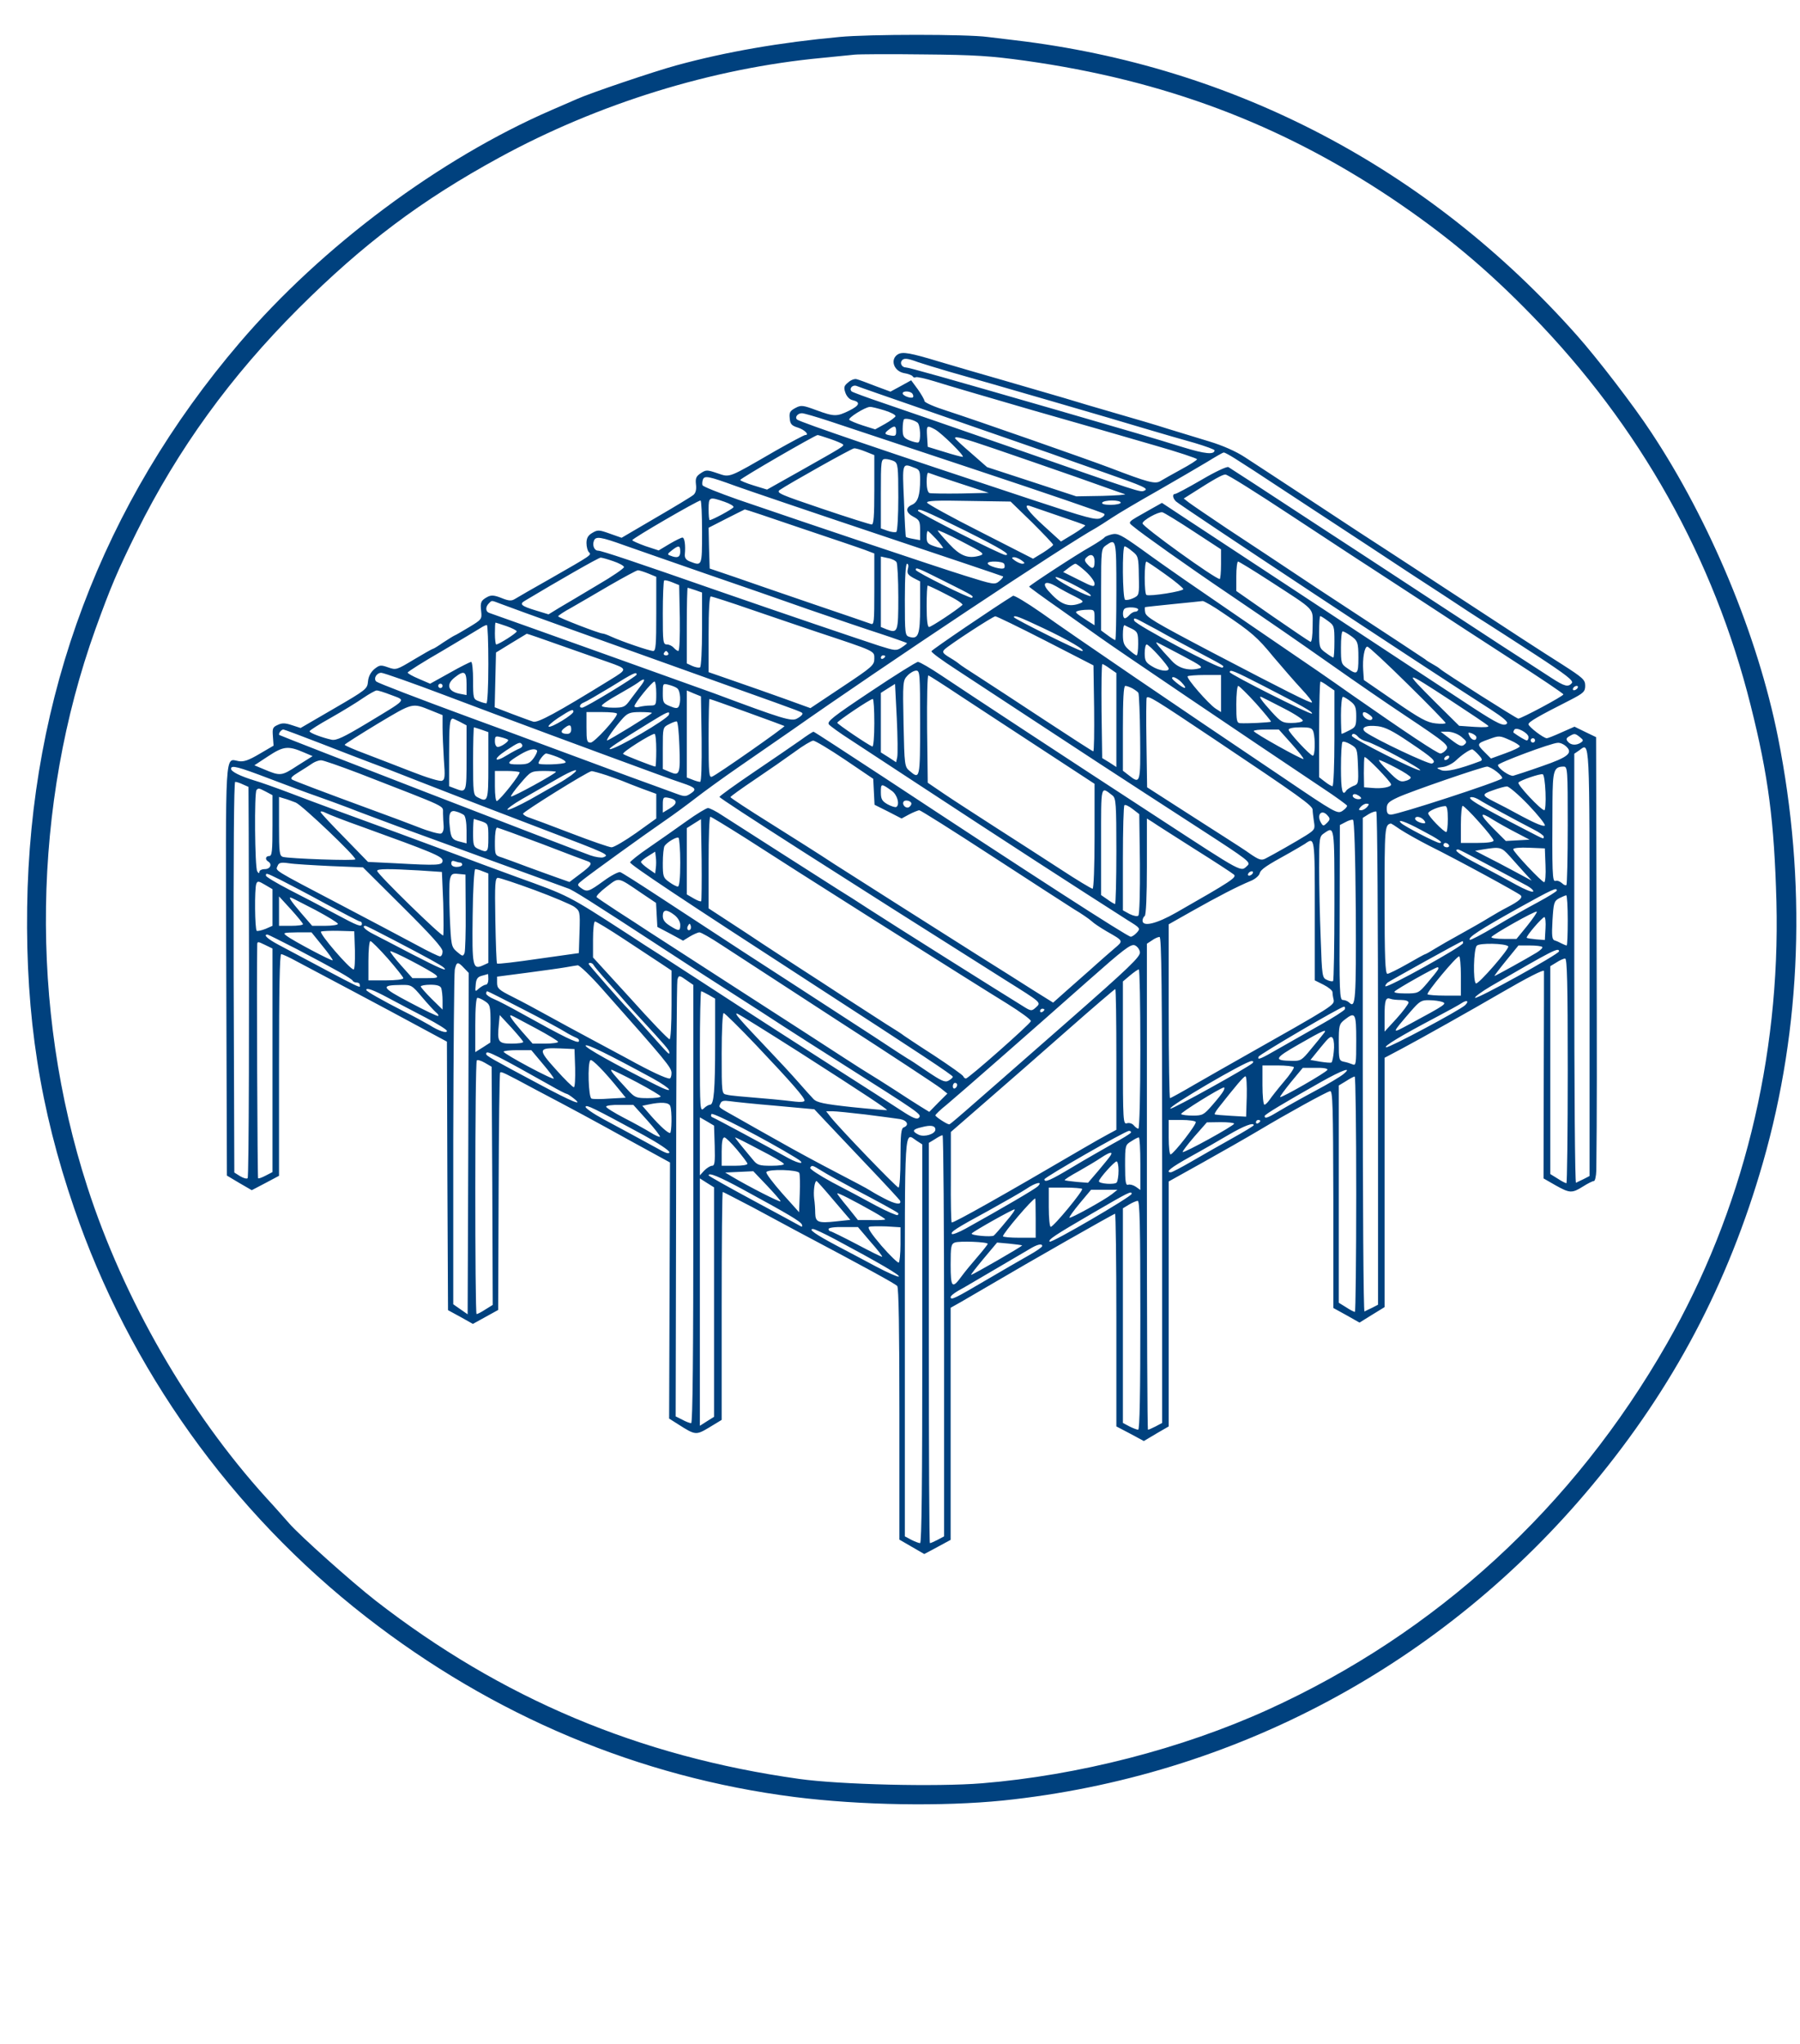
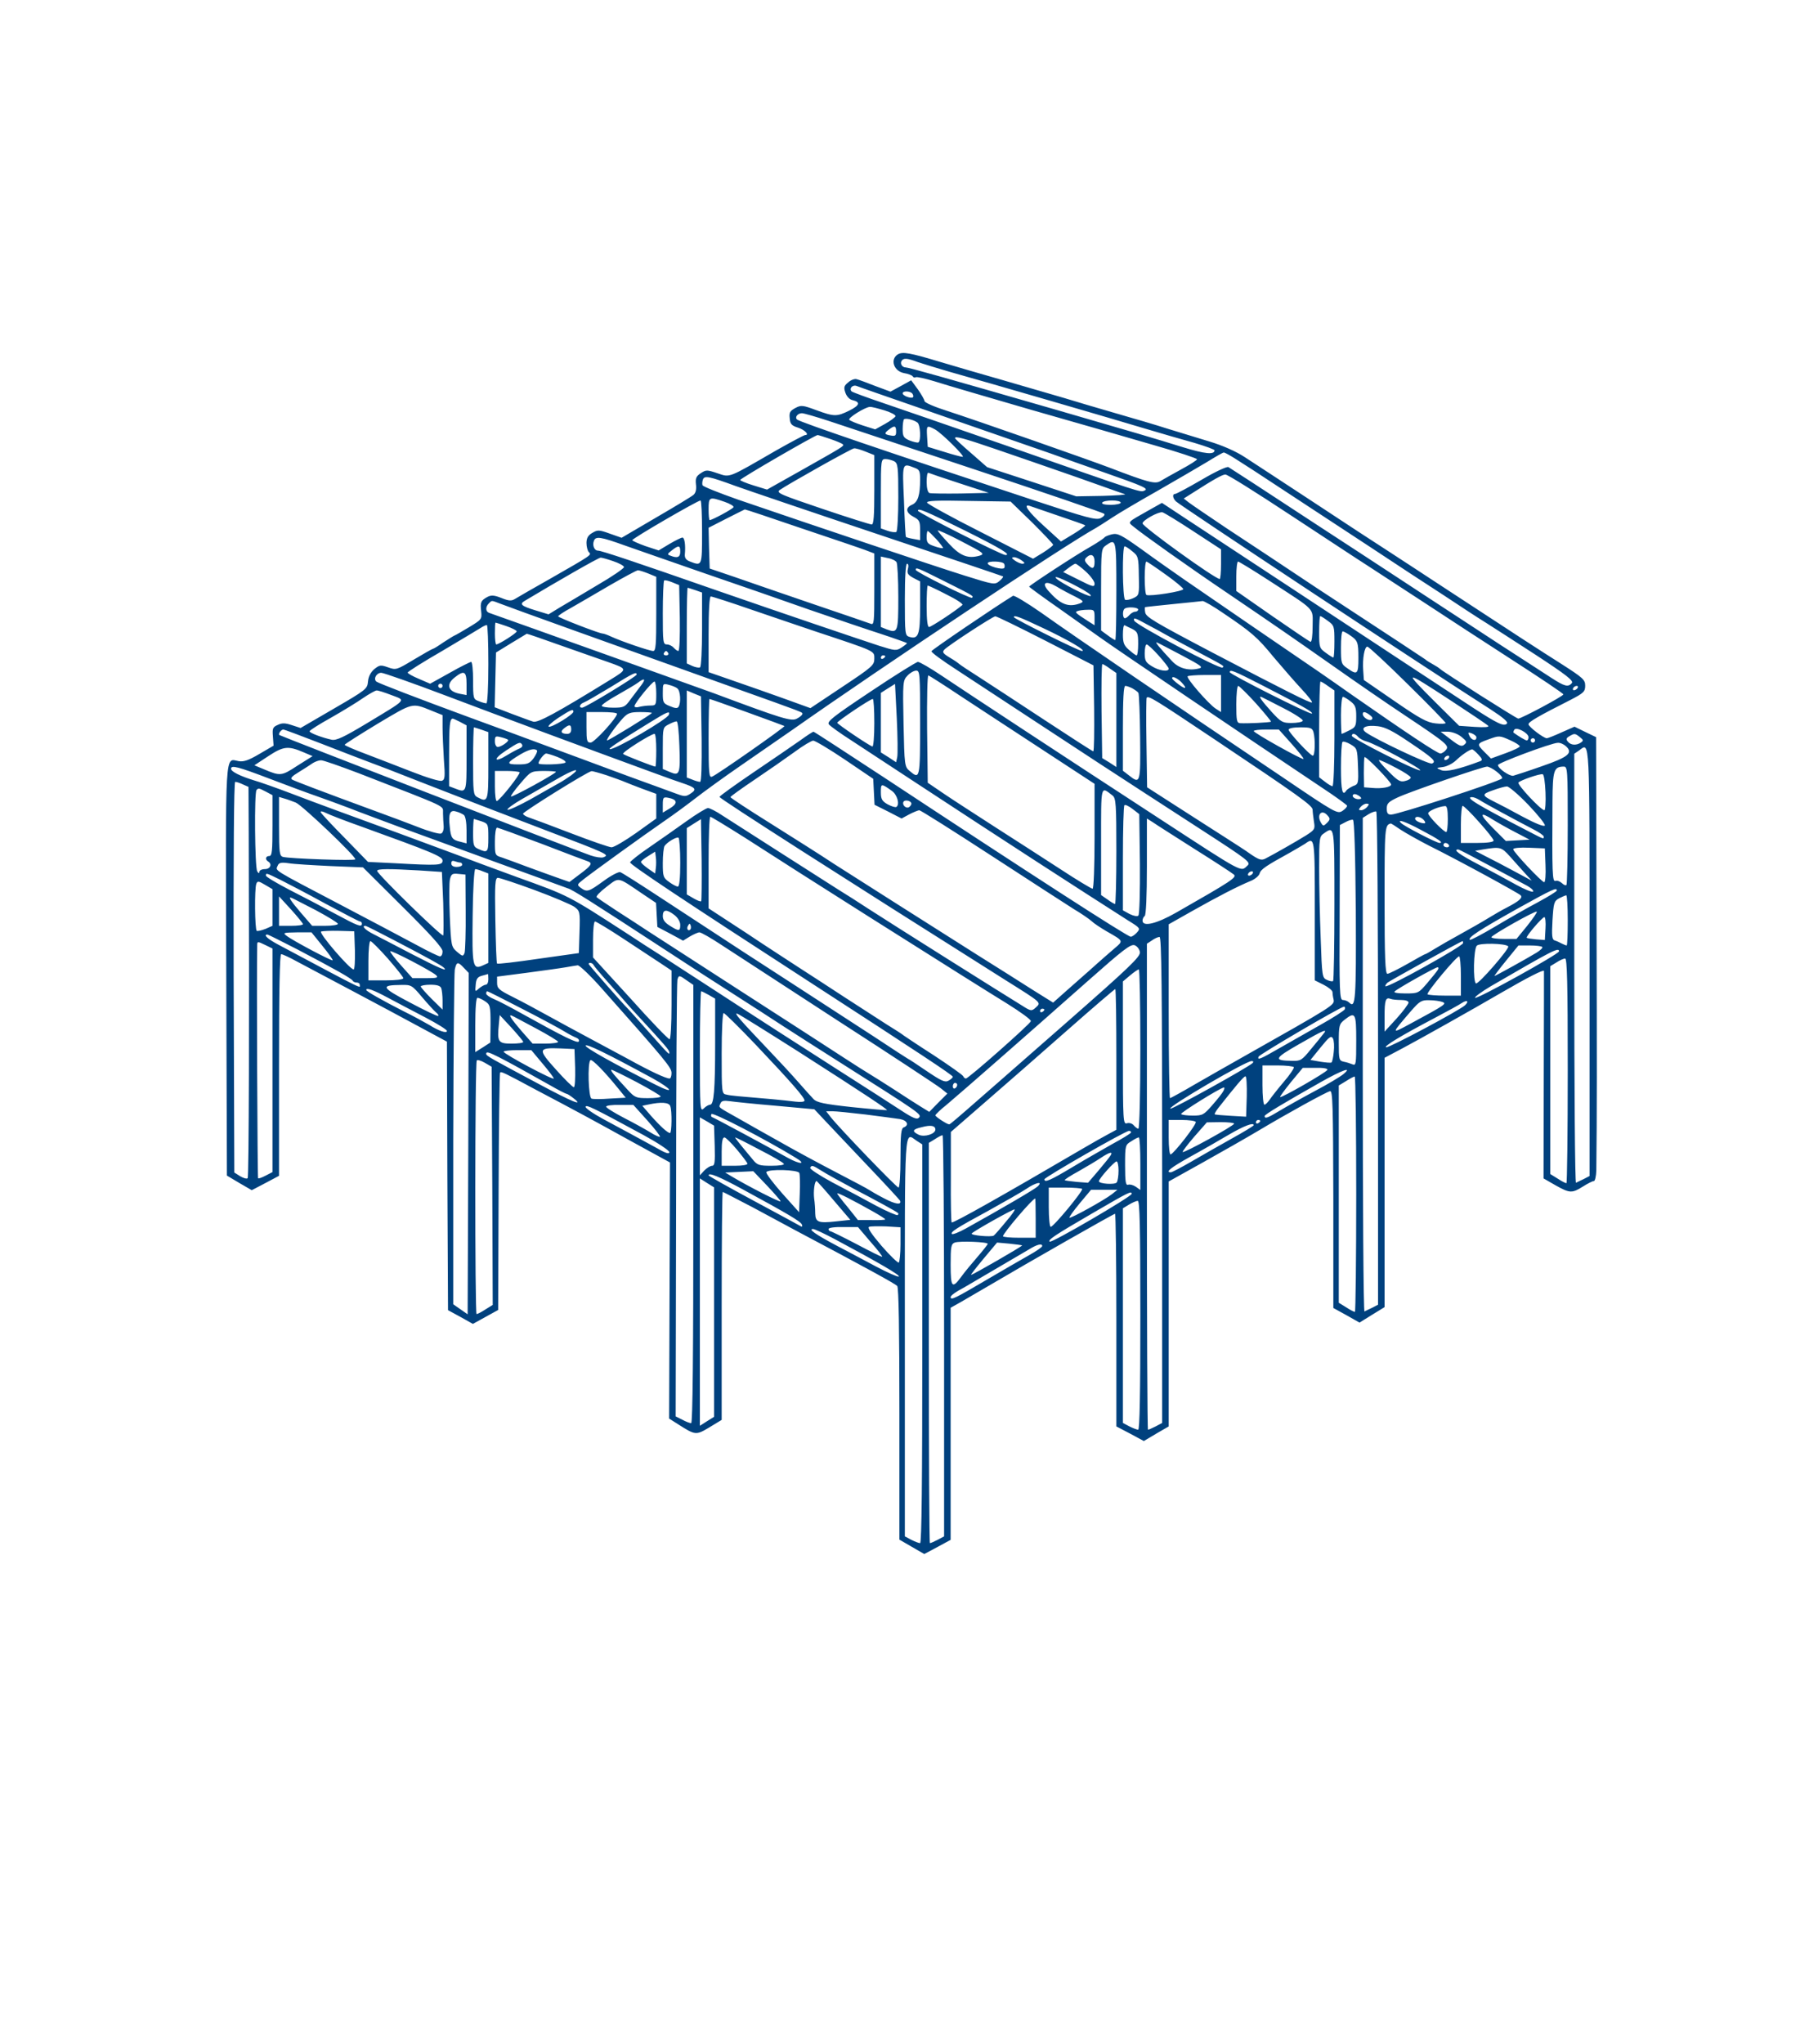
<svg xmlns="http://www.w3.org/2000/svg" width="237" height="269" viewBox="0 0 237 269" fill="none">
-   <path d="M110.525 4.866C102.744 5.584 95.596 6.818 89.078 8.598C86.121 9.402 77.709 12.245 75.928 13.049C75.297 13.336 73.804 13.967 72.627 14.484C57.869 20.887 42.423 32.4 31.57 45.09C13.482 66.25 3.95 91.602 3.577 119.422C3.376 133.835 5.271 145.923 9.75 158.986C16.985 180.146 30.45 199.009 48.194 212.819C64.932 225.854 84.111 233.922 104.639 236.534C113.31 237.625 124.077 237.798 132.058 236.994C162.492 233.836 190.112 219.049 209.75 195.363C220.344 182.615 227.551 168.949 232.116 153.043C237.227 135.242 237.887 116.035 234.097 97.028C231.427 83.649 225.139 68.547 217.359 56.833C215.119 53.416 210.238 47.071 207.626 44.142C188.102 22.15 162.492 8.713 133.637 5.297C132.231 5.124 130.594 4.923 130.049 4.866C127.292 4.493 114.401 4.493 110.525 4.866ZM135.016 7.995C153.218 10.551 168.493 16.264 183.164 26.055C190.169 30.763 195.653 35.299 201.682 41.501C215.923 56.115 225.656 73.485 230.508 92.865C232.834 102.11 233.609 108.11 233.896 118.705C234.413 139.29 229.417 159.474 219.483 176.844C207.166 198.406 189.107 214.972 166.913 225.05C155.601 230.189 141.935 233.692 129.302 234.726C123.33 235.214 110.525 234.898 105.214 234.151C84.111 231.194 66.023 223.557 49.428 210.666C46.27 208.197 39.552 202.196 38.087 200.531C37.571 199.957 36.25 198.435 35.102 197.2C24.852 185.917 16.267 170.987 11.501 156.23C3.864 132.658 4.266 105.928 12.563 82.816C14.573 77.246 15.492 75.093 17.99 70.04C23.445 59.072 30.364 49.54 39.293 40.611C47.878 32.055 55.429 26.37 65.736 20.743C78.771 13.623 93.815 8.972 108.228 7.622C110.037 7.45 111.989 7.249 112.535 7.191C113.08 7.134 117.157 7.105 121.579 7.163C128.383 7.22 130.451 7.364 135.016 7.995Z" fill="#00417E" />
  <path d="M118.22 46.64C117.157 47.3 117.674 48.851 119.024 49.109C119.569 49.195 120.086 49.396 120.172 49.54C120.258 49.684 120.43 49.741 120.574 49.655C120.717 49.569 121.837 49.827 123.072 50.2C124.306 50.602 130.106 52.296 135.934 53.99C141.791 55.655 149.055 57.751 152.099 58.641C155.113 59.503 157.611 60.335 157.611 60.45C157.611 60.565 156.664 61.168 155.544 61.771C154.395 62.403 153.161 63.092 152.788 63.321C152.099 63.752 151.151 63.493 146.127 61.57C143.342 60.508 128.498 55.311 124.68 54.076C123.043 53.559 121.722 52.985 121.722 52.784C121.722 52.612 121.32 51.923 120.861 51.263L119.971 50.057L118.622 50.803L117.243 51.55L115.234 50.803C114.143 50.373 113.052 49.971 112.793 49.913C112.564 49.827 112.047 49.999 111.702 50.315C111.128 50.775 111.071 50.975 111.3 51.665C111.473 52.181 111.846 52.583 112.248 52.669C113.339 52.928 113.195 53.358 111.817 54.048C110.181 54.852 109.836 54.852 107.482 53.99C105.702 53.33 105.472 53.301 104.725 53.703C104.036 54.076 103.893 54.277 103.979 55.052C104.036 55.828 104.237 56.029 105.07 56.287C105.96 56.574 106.62 57.263 106.017 57.263C105.874 57.263 104.151 58.182 102.17 59.302C95.768 63.005 96.17 62.862 94.447 62.288C93.098 61.828 92.954 61.828 92.265 62.288C91.662 62.69 91.547 62.948 91.633 63.752C91.719 64.412 91.605 64.872 91.317 65.13C91.059 65.36 88.82 66.709 86.35 68.145L81.843 70.786L80.293 70.24C78.857 69.724 78.685 69.724 77.967 70.154C77.421 70.47 77.22 70.844 77.22 71.475C77.22 71.963 77.364 72.509 77.536 72.681C77.909 73.054 77.996 72.997 72.426 76.184C70.186 77.447 68.09 78.653 67.775 78.854C67.344 79.112 66.999 79.112 66.023 78.71C65.076 78.337 64.674 78.308 64.186 78.567C63.324 79.026 63.209 79.284 63.353 80.462C63.468 81.495 63.41 81.553 61.803 82.529C60.884 83.074 60.023 83.591 59.85 83.648C59.707 83.706 59.018 84.137 58.357 84.567C57.697 85.027 57.094 85.4 57.008 85.4C56.922 85.4 55.802 86.031 54.51 86.807C52.213 88.185 52.156 88.214 51.093 87.84C50.117 87.496 49.974 87.525 49.285 88.07C48.797 88.501 48.51 89.046 48.452 89.707C48.366 90.683 48.222 90.798 43.973 93.267L39.58 95.822L38.432 95.449C37.571 95.162 37.14 95.133 36.566 95.42C35.905 95.707 35.848 95.879 35.934 96.942L36.02 98.148L34.154 99.239C32.747 100.071 32.087 100.301 31.427 100.186C29.589 99.87 29.704 98.061 29.79 127.749L29.876 154.737L31.513 155.713L33.149 156.66L34.958 155.713L36.738 154.766V140.18C36.738 130.361 36.824 125.595 37.025 125.595C37.197 125.595 38.145 126.026 39.121 126.571C40.097 127.088 43.284 128.782 46.213 130.333C49.141 131.883 53.161 134.036 55.17 135.127L58.845 137.108L58.903 154.766L58.989 172.451L60.626 173.342L62.262 174.26L63.927 173.342L65.593 172.423L65.65 156.89C65.679 148.334 65.765 141.271 65.851 141.185C65.994 141.013 66.31 141.157 70.473 143.396C75.871 146.238 77.938 147.358 83.077 150.2L88.217 153.014L88.159 169.867L88.102 186.721L89.279 187.467C91.576 188.932 91.633 188.932 93.413 187.869L95.021 186.893V171.906C95.021 163.637 95.079 156.89 95.165 156.89C95.222 156.89 97.031 157.838 99.184 158.957C101.309 160.106 103.864 161.484 104.84 162.001C114.114 166.91 117.818 168.949 118.133 169.265C118.334 169.466 118.421 175.236 118.421 186.089V202.655L120.057 203.603L121.694 204.55L123.416 203.632L125.168 202.684V187.41V172.136L126.546 171.36C127.292 170.93 128.929 169.982 130.192 169.236C135.647 166.02 146.643 159.761 146.816 159.761C146.902 159.761 146.988 166.049 146.988 173.743V187.754L148.797 188.702L150.606 189.678L152.242 188.702L153.879 187.754V171.619V155.512L158.415 152.985C160.884 151.607 164.157 149.741 165.65 148.851C169.497 146.554 174.608 143.741 175.125 143.626C175.469 143.54 175.527 145.406 175.555 157.866V172.164L177.278 173.112L179.001 174.088L180.666 173.054L182.302 172.05V155.627V139.233L184.685 137.97C187.011 136.735 193.758 132.945 197.605 130.706C201.166 128.639 203.261 127.576 203.29 127.806C203.29 127.921 203.29 134.122 203.261 141.558L203.233 155.11L204.783 156C206.678 157.062 206.965 157.091 208.429 156.172C209.061 155.77 209.693 155.455 209.865 155.455C210.008 155.455 210.152 154.852 210.181 154.076C210.267 146.525 210.267 140.324 210.209 120.284L210.152 97.028L208.717 96.339L207.31 95.65L205.616 96.396C204.668 96.827 203.807 97.171 203.663 97.171C203.233 97.171 201.252 95.65 201.252 95.334C201.252 95.018 202.486 94.3 206.793 92.118C208.516 91.228 208.717 91.027 208.717 90.252C208.717 89.477 208.429 89.219 205.702 87.467C202.888 85.687 199.644 83.591 189.624 77.016C187.585 75.667 184.484 73.657 182.733 72.509C178.8 69.953 179.833 70.642 172.254 65.647C168.693 63.321 164.961 60.852 163.927 60.192C162.75 59.416 160.999 58.641 159.19 58.096C157.611 57.608 155.171 56.861 153.735 56.431C152.328 55.971 149.285 55.081 146.988 54.421C144.691 53.761 141.59 52.842 140.097 52.382C138.604 51.952 135.044 50.918 132.202 50.085C129.359 49.282 125.57 48.162 123.818 47.645C119.827 46.439 118.851 46.267 118.22 46.64ZM120.89 47.674C121.579 47.903 123.445 48.478 125.024 48.937C130.45 50.459 146.844 55.225 150.72 56.402C152.845 57.033 155.802 57.895 157.267 58.297C158.702 58.727 159.908 59.158 159.908 59.273C159.908 59.876 158.673 59.761 155.774 58.871C152.185 57.751 148.567 56.689 139.236 53.99C124.019 49.597 119.626 48.363 119.253 48.363C118.794 48.363 118.478 47.875 118.708 47.502C118.966 47.099 119.425 47.128 120.89 47.674ZM121.579 53.875C131.369 57.263 134.671 58.412 138.375 59.704C139.868 60.249 142.968 61.34 145.265 62.144C150.692 64.039 151.295 64.326 150.663 64.585C150.117 64.814 150.548 64.958 132.633 58.699C125.771 56.316 118.392 53.761 116.267 53.043C114.143 52.325 112.276 51.636 112.133 51.521C111.76 51.148 112.248 50.602 112.793 50.803C113.052 50.918 117.014 52.296 121.579 53.875ZM120.143 51.837C120.258 52.009 120.287 52.21 120.201 52.296C119.971 52.497 118.851 52.095 118.851 51.779C118.851 51.406 119.914 51.464 120.143 51.837ZM116.468 54.019C117.301 54.277 117.961 54.622 117.904 54.794C117.846 54.938 117.243 55.397 116.526 55.799L115.234 56.517L113.597 56C112.707 55.713 111.903 55.368 111.817 55.253C111.645 54.995 113.856 53.617 114.516 53.559C114.746 53.531 115.607 53.761 116.468 54.019ZM109.09 55.397C110.755 55.943 119.54 58.871 128.613 61.886C137.686 64.9 145.237 67.484 145.38 67.628C145.524 67.743 145.323 68.001 144.921 68.202C144.289 68.489 143.141 68.173 136.193 65.876C116.784 59.474 105.357 55.569 104.955 55.225C104.611 54.938 105.013 54.392 105.587 54.392C105.845 54.392 107.424 54.852 109.09 55.397ZM120.804 55.627C121.177 55.914 121.292 58.01 120.918 58.239C120.804 58.297 120.287 58.182 119.77 57.981C118.966 57.636 118.851 57.435 118.851 56.459C118.851 55.856 118.937 55.282 119.024 55.196C119.225 54.995 120.316 55.253 120.804 55.627ZM117.99 56.804C117.99 57.349 117.875 57.435 117.272 57.321C116.411 57.177 116.382 57.033 117.071 56.517C117.789 55.971 117.99 56.029 117.99 56.804ZM123.1 56.517C123.991 57.005 127.149 60.134 126.747 60.134C126.575 60.134 125.483 59.847 124.306 59.474L122.153 58.814L122.067 57.464C121.981 55.971 122.009 55.943 123.1 56.517ZM109.319 57.78C110.152 58.067 110.898 58.383 110.984 58.498C111.185 58.699 110.984 58.814 105.386 61.972L100.993 64.441L99.213 63.895C98.266 63.608 97.462 63.264 97.462 63.178C97.462 62.977 107.338 57.263 107.654 57.263C107.74 57.263 108.487 57.493 109.319 57.78ZM131.053 59.101C133.58 59.962 138.375 61.627 141.676 62.776C145.007 63.953 147.878 64.986 148.108 65.044C148.337 65.13 146.988 65.216 145.122 65.273L141.705 65.331L135.848 63.407L129.962 61.484L127.867 59.646C126.689 58.641 125.742 57.751 125.742 57.665C125.742 57.378 126.775 57.636 131.053 59.101ZM113.97 59.445L115.119 59.905V64.47C115.119 67.944 115.033 69.035 114.774 69.035C114.573 69.035 111.645 68.116 108.257 66.968C102.744 65.101 102.17 64.872 102.658 64.498C103.721 63.752 112.104 59.043 112.449 59.015C112.65 58.986 113.339 59.187 113.97 59.445ZM162.578 60.335C163.238 60.737 166.253 62.69 169.239 64.671C172.254 66.652 177.278 69.953 180.436 72.021C183.594 74.117 187.93 76.959 190.112 78.366C192.265 79.801 194.734 81.409 195.624 81.955C196.486 82.5 199.472 84.424 202.257 86.233C206.247 88.845 207.195 89.592 206.965 89.907C206.477 90.482 206.018 90.367 204.209 89.19C203.29 88.587 201.654 87.525 200.534 86.807C199.443 86.118 196.141 83.964 193.213 82.041C190.284 80.146 186.035 77.332 183.738 75.839C181.441 74.346 176.876 71.332 173.546 69.178C166.368 64.47 162.176 61.742 161.745 61.484C161.544 61.369 159.965 62.115 158.214 63.149C156.434 64.183 154.883 65.015 154.711 65.015C154.338 65.015 154.395 65.561 154.826 65.991C155.343 66.508 187.671 87.898 196.313 93.41C197.95 94.473 198.61 95.047 198.409 95.248C198.007 95.65 197.175 95.248 194.074 93.238C186.724 88.415 184.685 87.065 177.709 82.471C173.517 79.715 167.574 75.782 164.502 73.772C161.43 71.762 157.582 69.207 155.946 68.145L152.989 66.192L151.352 67.111C148.309 68.834 148.452 68.661 149.285 69.35C150.261 70.183 156.52 74.633 161.631 78.079C168.435 82.701 169.842 83.677 175.412 87.582C178.34 89.649 182.59 92.578 184.886 94.099C190.571 97.889 190.858 98.148 190.37 98.722C190.169 98.98 189.825 99.181 189.652 99.181C189.25 99.181 185.116 96.425 177.996 91.458C175.24 89.506 171.565 86.979 169.813 85.802C166.885 83.792 163.066 81.208 156.032 76.356C154.453 75.265 151.84 73.427 150.232 72.25C147.648 70.413 147.16 70.154 146.414 70.327C145.954 70.442 145.495 70.614 145.409 70.757C145.323 70.872 144.519 71.418 143.629 71.934C141.763 72.968 135.504 77.074 135.504 77.217C135.504 77.275 137.341 78.624 139.609 80.203C141.849 81.782 144.203 83.448 144.835 83.907C147.074 85.515 163.985 96.942 174.12 103.717C175.871 104.866 177.307 105.928 177.364 106.043C177.393 106.187 177.134 106.474 176.761 106.732C176.101 107.163 175.871 107.048 168.923 102.339C154.309 92.52 141.676 83.907 137.111 80.663C135.216 79.342 133.551 78.337 133.379 78.423C131.168 79.773 122.699 85.515 122.641 85.716C122.584 85.859 124.077 86.95 125.943 88.156C127.809 89.391 131.972 92.118 135.216 94.243C141.275 98.234 146.931 101.937 158.243 109.259C164.358 113.221 164.731 113.508 164.243 113.939C163.325 114.771 163.956 115.116 152.587 107.708C140.069 99.554 127.493 91.286 124.019 88.96C122.526 87.955 121.091 87.123 120.861 87.123C120.66 87.123 117.846 88.874 114.631 91.027C109.635 94.358 108.831 94.989 109.147 95.363C109.348 95.592 110.611 96.511 111.961 97.372C113.31 98.262 117.243 100.846 120.717 103.115C132.259 110.694 141.849 116.896 148.51 121.145C150.146 122.15 150.175 122.207 149.687 122.753C149.428 123.04 149.055 123.298 148.883 123.298C148.452 123.298 135.303 114.8 116.497 102.397C111.415 99.066 107.195 96.31 107.108 96.31C107.022 96.31 106.218 96.827 105.357 97.459C104.496 98.061 101.74 99.956 99.27 101.622C96.773 103.316 94.734 104.78 94.734 104.895C94.734 105.124 111.272 115.69 132.345 128.983C137.198 132.026 137.111 131.94 136.394 132.601C135.819 133.117 135.762 133.117 134.585 132.371C132.144 130.878 117.215 121.49 114.258 119.566C113.08 118.791 111.329 117.671 110.382 117.097C108.171 115.69 97.06 108.598 95.107 107.335C94.303 106.79 93.442 106.359 93.212 106.359C93.011 106.359 91.719 107.134 90.399 108.082C89.078 109.029 86.867 110.579 85.489 111.527C84.082 112.474 82.963 113.393 82.963 113.508C82.963 113.824 89.796 118.36 107.022 129.529C121.062 138.63 125.455 141.53 125.455 141.731C125.455 141.846 125.196 142.075 124.881 142.248C124.421 142.506 123.933 142.276 121.981 140.956C120.717 140.094 119.626 139.376 119.569 139.376C119.54 139.376 117.502 138.056 115.033 136.419C112.564 134.811 108.142 131.94 105.214 130.045C100.132 126.772 96.744 124.562 86.58 117.901C84.082 116.264 81.872 114.857 81.671 114.8C81.47 114.714 80.465 115.231 79.489 115.948C77.507 117.384 77.306 117.47 76.474 116.867C75.957 116.465 75.957 116.436 76.79 115.776C78.024 114.8 84.743 109.948 87.413 108.11C88.676 107.249 90.542 105.871 91.576 105.067C92.609 104.263 95.251 102.339 97.462 100.818C99.672 99.296 102.773 97.143 104.352 96.052C116.239 87.697 140.27 71.705 144.347 69.465C144.634 69.293 145.552 68.719 146.414 68.145C147.275 67.57 150.003 65.963 152.443 64.585C154.883 63.178 157.812 61.484 158.903 60.823C160.023 60.134 160.999 59.56 161.142 59.56C161.257 59.56 161.889 59.905 162.578 60.335ZM117.732 60.709C118.22 60.996 118.277 61.369 118.277 65.446C118.277 67.858 118.162 69.925 118.019 70.011C117.875 70.097 117.358 70.04 116.87 69.867L115.98 69.552V64.986C115.98 60.565 116.009 60.421 116.583 60.421C116.899 60.421 117.416 60.565 117.732 60.709ZM120.402 61.57C121.062 61.8 121.148 62.001 121.148 63.12C121.148 65.159 120.861 66.077 120.115 66.422C119.167 66.824 119.253 67.484 120.287 68.03C121.062 68.432 121.148 68.633 121.148 69.81V71.102L120.229 70.93C119.741 70.844 119.311 70.729 119.282 70.671C119.225 70.642 119.11 68.518 119.024 65.934C118.794 60.852 118.765 60.938 120.402 61.57ZM126.316 63.608L130.192 64.872L126.488 64.958C124.421 64.986 122.584 64.958 122.383 64.9C122.153 64.814 122.009 64.24 122.009 63.436C122.009 62.69 122.096 62.173 122.239 62.23C122.354 62.288 124.191 62.919 126.316 63.608ZM169.957 67.829C174.464 70.786 179.029 73.801 180.12 74.49C181.211 75.207 184.484 77.332 187.384 79.227C190.255 81.122 195.596 84.596 199.242 86.95C202.859 89.276 205.845 91.286 205.845 91.4C205.845 91.63 200.304 94.587 199.902 94.587C199.673 94.587 190.227 88.587 189.595 88.041C189.451 87.898 188.992 87.611 188.619 87.41C188.246 87.209 187.786 86.922 187.643 86.778C187.47 86.663 185.92 85.63 184.169 84.481C182.446 83.361 177.594 80.174 173.402 77.418C169.21 74.633 163.87 71.073 161.487 69.523C159.133 67.944 156.893 66.422 156.52 66.135L155.86 65.618L156.951 64.929C159.822 63.092 160.941 62.46 161.343 62.46C161.602 62.431 165.478 64.872 169.957 67.829ZM96.887 63.982C98.323 64.498 106.764 67.369 115.693 70.355C124.622 73.341 131.972 75.811 132.058 75.868C132.144 75.925 131.915 76.212 131.57 76.499C130.967 76.988 130.824 76.959 126.976 75.753C123.215 74.576 107.137 69.178 97.174 65.762C94.648 64.872 92.552 64.039 92.495 63.867C92.437 63.694 92.466 63.35 92.552 63.12C92.753 62.575 93.27 62.661 96.887 63.982ZM95.394 66.049C96.141 66.307 96.658 66.623 96.572 66.766C96.428 67.025 93.758 68.46 93.442 68.46C93.356 68.46 93.299 67.8 93.299 67.025C93.299 65.388 93.385 65.36 95.394 66.049ZM92.437 70.04C92.437 74.547 92.437 74.519 90.858 73.915C90.341 73.715 90.14 73.456 90.169 72.997C90.284 71.762 90.14 70.757 89.853 70.757C89.71 70.757 88.934 71.131 88.159 71.59L86.724 72.451L84.972 71.877C84.025 71.532 83.25 71.188 83.25 71.102C83.25 70.872 91.863 65.876 92.236 65.876C92.351 65.876 92.437 67.743 92.437 70.04ZM135.877 68.748C137.399 70.269 138.662 71.59 138.662 71.705C138.662 71.82 138.059 72.279 137.341 72.738L136.02 73.542L129.101 70.011C125.283 68.087 122.124 66.336 122.067 66.164C121.981 65.905 123.33 65.848 127.493 65.934L133.063 66.02L135.877 68.748ZM147.562 66.164C147.562 66.307 146.959 66.451 146.242 66.451C145.466 66.451 145.007 66.336 145.122 66.164C145.208 65.991 145.811 65.876 146.442 65.876C147.045 65.876 147.562 65.991 147.562 66.164ZM139.351 67.886C141.246 68.518 142.854 69.092 142.882 69.15C142.94 69.207 142.251 69.724 141.361 70.269L139.695 71.274L137.456 69.236C135.417 67.398 134.614 66.278 135.59 66.594C135.762 66.652 137.485 67.255 139.351 67.886ZM105.386 69.494C109.405 70.844 113.224 72.135 113.913 72.394L115.119 72.853V77.562C115.119 81.955 115.09 82.299 114.631 82.098C114.344 81.983 110.956 80.835 107.08 79.514C103.204 78.194 98.553 76.586 96.744 75.954L93.442 74.834L93.356 72.135L93.299 69.465L95.653 68.26C96.974 67.599 98.036 67.054 98.065 67.054C98.093 67.025 101.366 68.116 105.386 69.494ZM127.177 69.896C131.829 72.222 133.207 73.054 132.374 73.054C131.857 73.054 120.861 67.484 120.861 67.226C120.861 66.824 121.78 67.226 127.177 69.896ZM157.123 69.925L160.769 72.308V74.26C160.769 75.322 160.683 76.212 160.597 76.212C159.994 76.212 150.433 69.322 150.433 68.891C150.433 68.489 152.5 67.341 153.046 67.427C153.276 67.484 155.113 68.604 157.123 69.925ZM128.986 73.14C127.465 73.571 126.46 73.198 124.995 71.619C124.22 70.786 123.531 70.011 123.474 69.839C123.416 69.695 124.823 70.327 126.575 71.245C129.56 72.796 129.704 72.911 128.986 73.14ZM123.273 70.958C123.818 71.561 124.22 72.107 124.163 72.135C124.105 72.193 123.589 72.107 123.043 71.906C122.182 71.619 122.009 71.446 122.009 70.729C122.009 70.269 122.067 69.896 122.153 69.896C122.239 69.896 122.727 70.384 123.273 70.958ZM82.245 71.791C83.824 72.336 88.619 74.03 92.868 75.495C97.146 76.959 103.261 79.084 106.506 80.232C109.75 81.352 113.97 82.787 115.923 83.419C117.846 84.05 119.425 84.625 119.425 84.653C119.425 84.711 119.11 84.969 118.708 85.228C118.019 85.687 117.846 85.658 115.75 84.998C112.678 83.993 103.118 80.749 94.591 77.791C83.566 73.944 79.201 72.48 78.742 72.48C78.254 72.48 77.967 71.791 78.197 71.188C78.426 70.556 79.058 70.642 82.245 71.791ZM146.988 77.791C146.988 81.352 146.931 84.251 146.844 84.251C146.758 84.251 146.299 83.964 145.84 83.62L144.978 82.988V77.619C144.978 72.365 145.007 72.222 145.61 71.791C146.959 70.844 146.988 70.901 146.988 77.791ZM89.566 72.624C89.566 73.341 89.193 73.514 88.274 73.14C87.844 72.997 87.844 72.911 88.446 72.451C89.365 71.734 89.566 71.762 89.566 72.624ZM149.084 72.566C149.859 73.169 149.917 73.341 149.945 75.782C150.003 78.308 150.003 78.366 149.199 78.739C148.768 78.94 148.28 79.026 148.136 78.94C147.792 78.739 147.734 71.906 148.079 71.906C148.194 71.906 148.653 72.193 149.084 72.566ZM144.117 73.915C144.117 74.892 143.83 75.007 143.169 74.26C142.796 73.858 142.767 73.657 143.026 73.399C143.629 72.796 144.117 73.025 144.117 73.915ZM80.723 73.858C81.498 74.117 82.13 74.461 82.159 74.633C82.216 74.777 80.637 75.868 78.656 77.016C76.675 78.194 74.435 79.543 73.632 80.002L72.225 80.864L70.531 80.347C68.636 79.773 68.349 79.514 69.095 79.084C73.258 76.586 78.857 73.37 79.087 73.399C79.259 73.399 79.977 73.6 80.723 73.858ZM118.047 74.002C118.162 74.174 118.277 76.27 118.277 78.595C118.277 83.189 118.22 83.39 116.755 82.845L115.98 82.529V77.906V73.255L116.899 73.456C117.416 73.542 117.933 73.801 118.047 74.002ZM134.527 73.772C134.958 74.088 134.987 74.174 134.614 74.203C134.384 74.203 133.925 74.002 133.609 73.772C133.178 73.456 133.149 73.37 133.523 73.341C133.752 73.341 134.212 73.542 134.527 73.772ZM132.202 74.203C132.288 74.346 132.317 74.605 132.231 74.748C132.03 75.064 130.049 74.519 130.049 74.145C130.049 73.801 132.001 73.858 132.202 74.203ZM153.419 75.581C154.683 76.471 155.745 77.361 155.802 77.533C155.888 77.82 151.381 78.538 150.95 78.308C150.807 78.251 150.72 77.217 150.72 76.04C150.72 74.863 150.807 73.915 150.95 73.915C151.065 73.944 152.185 74.691 153.419 75.581ZM167.086 76.413C173.402 80.519 172.828 79.916 172.828 82.443C172.828 83.677 172.713 84.539 172.541 84.481C172.397 84.424 170.129 82.902 167.516 81.093L162.779 77.791V75.868C162.779 74.777 162.894 73.915 163.009 73.915C163.124 73.915 164.961 75.035 167.086 76.413ZM119.54 74.892C119.397 75.466 119.54 75.667 120.258 76.069L121.148 76.528V79.916C121.148 83.562 120.918 84.194 119.713 83.821C119.167 83.648 119.138 83.419 119.138 78.911C119.138 75.897 119.253 74.203 119.425 74.203C119.598 74.203 119.655 74.49 119.54 74.892ZM142.968 75.236C143.6 75.811 144.117 76.528 144.117 76.815C144.117 77.303 143.916 77.275 142.05 76.327L139.983 75.294L140.7 74.748C141.074 74.461 141.475 74.203 141.59 74.203C141.734 74.203 142.337 74.662 142.968 75.236ZM124.392 76.528C128.24 78.452 128.211 78.452 127.981 78.681C127.78 78.854 120.574 75.294 120.574 75.007C120.574 74.633 120.717 74.691 124.392 76.528ZM85.374 75.495L86.408 75.925V80.806C86.408 84.854 86.35 85.687 86.006 85.687C85.547 85.687 81.9 84.452 80.465 83.792C79.977 83.562 79.489 83.39 79.345 83.39C78.914 83.39 73.488 81.294 73.488 81.122C73.488 81.036 74.234 80.519 75.153 80.031C76.043 79.514 78.34 78.194 80.235 77.074C82.13 75.983 83.824 75.064 83.996 75.064C84.168 75.064 84.8 75.265 85.374 75.495ZM141.964 77.275C143.055 77.849 143.801 78.366 143.6 78.452C143.256 78.567 139.667 76.729 139.092 76.155C138.604 75.667 139.81 76.126 141.964 77.275ZM89.509 81.352C89.537 83.792 89.48 85.687 89.308 85.687C89.193 85.687 88.906 85.486 88.705 85.256C88.504 85.027 88.102 84.826 87.815 84.826C87.298 84.826 87.269 84.539 87.269 80.72C87.269 78.452 87.355 76.528 87.442 76.413C87.528 76.327 88.016 76.442 88.504 76.643L89.423 77.016L89.509 81.352ZM141.533 78.509C142.653 79.084 142.739 79.198 142.251 79.399C140.672 80.002 139.609 79.572 138.001 77.734C137.111 76.701 137.686 76.385 139.035 77.16C139.695 77.562 140.815 78.165 141.533 78.509ZM124.622 78.251C125.914 78.882 126.862 79.514 126.718 79.629C125.914 80.347 122.612 82.529 122.325 82.529C122.124 82.529 122.009 81.639 122.009 79.801C122.009 78.308 122.067 77.074 122.153 77.074C122.239 77.074 123.359 77.591 124.622 78.251ZM91.547 77.677L92.437 77.993V82.816C92.437 85.486 92.322 87.725 92.179 87.84C92.035 87.927 91.576 87.84 91.174 87.668L90.427 87.323V82.328C90.427 79.6 90.485 77.361 90.542 77.361C90.571 77.361 91.03 77.504 91.547 77.677ZM98.983 80.261C101.768 81.208 105.616 82.529 107.51 83.16C115.377 85.773 115.119 85.658 115.119 86.692C115.119 87.553 114.86 87.783 110.927 90.396L106.707 93.209L103.376 92.003C101.539 91.343 98.524 90.281 96.686 89.649L93.299 88.472V83.505C93.299 80.289 93.413 78.509 93.586 78.509C93.758 78.509 96.17 79.284 98.983 80.261ZM65.937 79.486C67.315 80.031 80.063 84.596 96.6 90.51C106.247 93.956 105.644 93.726 105.644 93.984C105.644 94.099 105.328 94.386 104.926 94.587C104.209 94.989 103.003 94.616 94.016 91.257C92.035 90.539 66.138 81.266 64.387 80.663C63.927 80.49 63.898 79.887 64.358 79.428C64.789 78.997 64.645 78.997 65.937 79.486ZM161.085 80.72C164.789 83.218 165.535 83.85 167.717 86.52C168.866 87.869 170.474 89.735 171.335 90.654C172.196 91.573 172.828 92.377 172.742 92.463C172.598 92.606 169.383 90.999 159.621 85.888C151.811 81.782 150.864 81.208 150.778 80.576C150.72 80.232 150.72 79.916 150.778 79.916C150.835 79.887 152.472 79.715 154.453 79.514C156.434 79.313 158.185 79.141 158.358 79.112C158.53 79.112 159.764 79.801 161.085 80.72ZM149.859 80.232C149.859 80.376 149.687 80.519 149.457 80.519C149.256 80.519 148.912 80.72 148.711 80.95C148.51 81.179 148.251 81.38 148.108 81.38C147.821 81.38 147.763 80.404 148.05 80.146C148.337 79.83 149.859 79.916 149.859 80.232ZM144.117 81.266V82.299L143.342 81.811C141.562 80.663 141.475 80.576 141.877 80.433C142.078 80.347 142.681 80.261 143.198 80.261C144.059 80.232 144.117 80.289 144.117 81.266ZM137.657 84.338L143.973 87.582L144.059 93.238C144.088 96.339 144.059 98.894 143.945 98.894C143.858 98.894 140.959 97.028 137.513 94.76C134.068 92.492 130.163 89.936 128.871 89.104C127.551 88.271 126.402 87.496 126.316 87.41C126.23 87.323 125.684 86.922 125.082 86.577C124.134 86.003 124.019 85.831 124.364 85.486C124.967 84.883 130.738 81.122 131.053 81.122C131.226 81.122 134.183 82.558 137.657 84.338ZM137.341 82.672C140.643 84.223 143.141 85.687 142.452 85.687C142.05 85.687 133.494 81.438 133.494 81.237C133.494 80.921 134.125 81.151 137.341 82.672ZM174.838 81.725C175.67 82.328 175.699 82.443 175.699 84.452C175.699 85.601 175.641 86.548 175.555 86.548C175.469 86.548 175.01 86.261 174.55 85.917C173.718 85.314 173.689 85.199 173.689 83.189C173.689 82.041 173.747 81.093 173.833 81.093C173.919 81.093 174.378 81.38 174.838 81.725ZM151.065 82.213C151.898 82.644 153.046 83.275 153.591 83.591C154.137 83.907 156.032 84.912 157.755 85.831C161.372 87.754 161.2 87.639 160.97 87.869C160.683 88.156 149.515 82.242 149.342 81.696C149.199 81.237 149.4 81.294 151.065 82.213ZM66.683 82.414C67.43 82.672 68.033 82.988 68.033 83.103C68.033 83.333 65.679 84.826 65.334 84.826C65.248 84.826 65.162 84.165 65.162 83.39C65.162 82.586 65.191 81.955 65.248 81.955C65.305 81.955 65.937 82.156 66.683 82.414ZM64.3 87.41C64.3 90.424 64.186 92.578 64.042 92.578C63.898 92.578 63.439 92.463 63.037 92.29C62.319 92.032 62.291 91.946 62.291 89.563C62.291 88.214 62.176 87.123 62.032 87.123C61.917 87.123 60.626 87.754 59.219 88.558L56.635 89.994L55.17 89.362C54.338 89.017 53.677 88.644 53.677 88.529C53.677 88.415 55.716 87.123 58.214 85.687C60.683 84.223 62.98 82.845 63.296 82.644C63.611 82.443 63.956 82.27 64.1 82.27C64.214 82.242 64.3 84.567 64.3 87.41ZM149.084 82.787C149.773 83.16 149.859 83.333 149.859 84.74C149.859 85.572 149.773 86.261 149.658 86.261C149.515 86.261 149.084 85.917 148.653 85.543C147.993 84.969 147.849 84.625 147.849 83.534C147.849 82.787 147.935 82.242 148.079 82.299C148.194 82.356 148.625 82.586 149.084 82.787ZM177.709 83.591C178.771 84.309 178.857 84.51 178.857 86.606C178.857 88.759 178.714 88.903 177.393 87.955C176.589 87.41 176.56 87.266 176.56 85.228C176.56 84.05 176.646 83.103 176.79 83.103C176.905 83.103 177.335 83.333 177.709 83.591ZM73.947 84.998C76.445 85.888 79.201 86.835 80.005 87.123C82.675 88.07 82.675 88.041 80.35 89.477C73.23 93.87 70.818 95.162 70.215 94.989C69.899 94.903 68.607 94.415 67.373 93.956L65.133 93.094L65.219 89.477L65.305 85.888L67.315 84.653C68.435 83.993 69.325 83.419 69.354 83.419C69.382 83.39 71.45 84.108 73.947 84.998ZM155.601 86.261C158.157 87.611 158.472 87.84 157.869 87.984C156.52 88.328 155.199 87.984 154.309 87.008C152.615 85.199 152.012 84.452 152.328 84.567C152.5 84.625 153.965 85.4 155.601 86.261ZM152.558 86.29C153.276 87.094 153.879 87.869 153.879 88.013C153.879 88.472 152.615 88.3 151.668 87.697C150.864 87.209 150.72 86.979 150.72 85.974C150.72 85.343 150.835 84.826 150.979 84.826C151.122 84.826 151.84 85.486 152.558 86.29ZM185.346 90.051C188.102 92.75 190.342 95.076 190.342 95.162C190.342 95.276 189.739 95.305 189.021 95.219C187.901 95.104 186.954 94.587 183.623 92.29L179.575 89.506L179.489 88.242C179.374 86.692 179.661 85.113 180.034 85.113C180.207 85.113 182.59 87.323 185.346 90.051ZM87.987 85.974C88.073 86.118 87.958 86.261 87.7 86.261C87.442 86.261 87.327 86.118 87.413 85.974C87.499 85.802 87.642 85.687 87.7 85.687C87.757 85.687 87.901 85.802 87.987 85.974ZM116.554 86.376C116.554 86.462 116.44 86.606 116.267 86.692C116.124 86.778 115.98 86.721 115.98 86.577C115.98 86.405 116.124 86.261 116.267 86.261C116.44 86.261 116.554 86.319 116.554 86.376ZM146.155 88.013L146.988 88.587V94.788V100.961L146.069 100.358L145.122 99.784L145.036 93.582C145.007 90.195 145.036 87.41 145.15 87.41C145.237 87.41 145.696 87.668 146.155 88.013ZM121.148 95.162C121.148 102.54 121.119 102.626 119.77 101.478C119.11 100.933 119.081 100.76 118.966 95.248C118.851 89.764 118.88 89.563 119.483 88.931C119.827 88.558 120.344 88.271 120.631 88.271C121.119 88.271 121.148 88.673 121.148 95.162ZM166.397 90.309C171.364 92.865 172.914 93.726 172.742 93.927C172.541 94.099 161.918 88.759 161.918 88.472C161.918 88.07 162.434 88.271 166.397 90.309ZM58.731 91.573C63.152 93.238 67.573 94.903 68.607 95.276C69.641 95.678 74.493 97.459 79.374 99.267C84.283 101.076 88.963 102.799 89.796 103.057C91.605 103.66 91.806 103.89 90.915 104.464C90.313 104.866 90.112 104.866 89.107 104.493C88.504 104.263 85.719 103.258 82.963 102.253C80.206 101.22 74.895 99.267 71.191 97.889C67.487 96.511 63.296 94.961 61.86 94.444C54.998 91.917 49.773 89.907 49.543 89.707C49.141 89.333 49.572 88.558 50.203 88.558C50.49 88.558 54.338 89.907 58.731 91.573ZM61.429 90.022V91.487L60.511 91.314C58.96 90.999 58.702 90.08 59.879 89.161C61.114 88.185 61.429 88.357 61.429 90.022ZM83.824 88.788C83.824 89.046 77.048 93.152 76.646 93.152C76.158 93.152 76.33 92.664 76.876 92.463C77.134 92.377 78.713 91.458 80.379 90.453C83.422 88.558 83.824 88.386 83.824 88.788ZM126.402 91.573C128.556 92.98 133.436 96.195 137.226 98.664L144.117 103.172V110.091C144.117 114.082 144.002 116.982 143.858 116.982C143.715 116.982 141.791 115.833 139.609 114.398C137.427 112.991 133.58 110.493 131.053 108.885C128.527 107.249 125.483 105.297 124.306 104.493L122.153 103.028L122.067 95.908C122.038 92.003 122.096 88.845 122.239 88.903C122.354 88.931 124.249 90.137 126.402 91.573ZM160.769 91.286V93.726L160.051 93.267C159.104 92.635 156.147 89.247 156.376 89.017C156.463 88.931 157.496 88.845 158.673 88.845H160.769V91.286ZM155.601 89.85C156.463 90.769 156.003 90.769 154.883 89.85C154.309 89.391 154.166 89.161 154.482 89.132C154.711 89.132 155.228 89.448 155.601 89.85ZM190.973 92.176C193.557 93.87 195.797 95.363 195.94 95.535C196.112 95.707 195.509 95.764 194.16 95.678L192.122 95.535L189.078 92.52C184.685 88.127 184.772 88.127 190.973 92.176ZM84.427 90.195C84.082 90.654 83.451 91.487 83.02 92.061C82.302 93.066 82.13 93.152 80.752 93.152C79.919 93.152 79.23 93.037 79.23 92.894C79.23 92.75 80.178 92.09 81.326 91.458C82.446 90.826 83.652 90.109 83.968 89.879C84.858 89.19 85.087 89.333 84.427 90.195ZM86.408 91.286C86.408 92.807 86.379 92.865 85.633 92.865C85.173 92.865 84.542 92.951 84.197 93.037C83.824 93.152 83.537 93.094 83.537 92.951C83.537 92.578 85.862 89.707 86.178 89.707C86.293 89.707 86.408 90.424 86.408 91.286ZM174.866 90.309L175.699 90.884V97.2C175.699 100.645 175.584 103.488 175.441 103.488C175.326 103.488 174.866 103.229 174.436 102.885L173.689 102.311V95.994C173.689 92.549 173.775 89.707 173.861 89.707C173.948 89.707 174.407 89.965 174.866 90.309ZM58.271 90.281C58.271 90.424 58.156 90.568 57.984 90.568C57.84 90.568 57.697 90.424 57.697 90.281C57.697 90.109 57.84 89.994 57.984 89.994C58.156 89.994 58.271 90.109 58.271 90.281ZM89.193 90.625C89.595 90.941 89.681 92.52 89.336 93.037C89.193 93.267 88.877 93.238 88.217 92.951C87.327 92.606 87.269 92.463 87.269 91.257C87.269 89.965 87.269 89.936 88.044 90.137C88.504 90.252 89.021 90.453 89.193 90.625ZM118.133 99.669L117.99 100.33L116.985 99.669L115.98 99.038V95.104V91.2L116.928 90.597L117.846 90.022L118.076 94.53C118.191 96.999 118.22 99.325 118.133 99.669ZM149.084 90.597C149.428 90.798 149.802 91.056 149.888 91.2C149.974 91.343 150.089 93.984 150.117 97.056C150.175 103.143 150.146 103.258 148.596 102.024L147.849 101.449V95.851C147.849 92.09 147.935 90.281 148.165 90.281C148.337 90.281 148.739 90.424 149.084 90.597ZM165.363 92.578C166.511 93.87 167.401 94.961 167.344 94.989C167.229 95.104 164.157 95.248 163.296 95.19C162.836 95.162 162.779 94.846 162.779 92.721C162.779 91.372 162.894 90.281 163.037 90.281C163.152 90.281 164.215 91.314 165.363 92.578ZM207.712 90.568C207.625 90.711 207.396 90.855 207.252 90.855C207.08 90.855 207.051 90.711 207.137 90.568C207.224 90.396 207.453 90.281 207.597 90.281C207.769 90.281 207.798 90.396 207.712 90.568ZM51.524 91.487C53.477 92.233 53.735 91.917 48.28 95.219C45.265 97.028 44.289 97.487 43.686 97.372C42.48 97.114 40.758 96.482 40.758 96.253C40.758 96.138 42.021 95.334 43.571 94.473C45.093 93.611 47.017 92.434 47.792 91.889C48.596 91.343 49.371 90.912 49.572 90.884C49.744 90.855 50.634 91.142 51.524 91.487ZM92.38 97.286C92.409 100.732 92.351 102.914 92.179 102.914C92.035 102.914 91.576 102.799 91.174 102.626L90.427 102.339V96.626V90.884L91.375 91.286L92.294 91.659L92.38 97.286ZM159.822 97.257C171.191 104.866 172.828 106.043 172.828 106.589C172.828 106.847 172.914 107.536 173 108.139C173.172 109.115 173.115 109.23 171.938 109.976C170.646 110.78 167.717 112.446 166.598 113.02C166.081 113.278 165.765 113.163 164.731 112.474C164.071 111.986 162.492 110.981 161.286 110.206C160.051 109.431 157.267 107.622 155.056 106.215L151.036 103.631L150.95 97.803C150.893 94.587 150.921 91.889 150.979 91.831C151.266 91.573 151.926 91.975 159.822 97.257ZM169.038 93.238C170.502 93.984 171.622 94.731 171.536 94.874C171.45 95.047 170.761 95.162 170.043 95.162C168.866 95.162 168.665 95.047 167.43 93.697C166.081 92.204 165.621 91.544 166.109 91.745C166.253 91.802 167.574 92.492 169.038 93.238ZM177.824 92.319C178.455 92.807 178.57 93.123 178.57 94.3C178.57 95.564 178.484 95.736 177.651 96.138C177.163 96.396 176.704 96.597 176.646 96.597C176.618 96.597 176.56 95.506 176.56 94.157C176.56 92.807 176.675 91.716 176.819 91.716C176.933 91.716 177.393 91.975 177.824 92.319ZM98.38 93.755C101.022 94.702 103.233 95.535 103.29 95.564C103.405 95.678 94.389 101.995 93.758 102.225C93.356 102.397 93.299 101.88 93.299 97.2C93.299 94.329 93.356 92.003 93.413 92.003C93.499 92.003 95.71 92.779 98.38 93.755ZM115.119 95.19C115.119 96.942 115.004 98.32 114.86 98.262C114.315 98.061 110.238 95.305 110.238 95.133C110.238 94.932 114.573 92.003 114.918 92.003C115.033 92.003 115.119 93.439 115.119 95.19ZM56.778 93.525L58.271 94.128V95.736C58.271 96.626 58.357 98.549 58.444 99.985C58.616 102.225 58.587 102.626 58.185 102.77C57.955 102.885 56.233 102.368 54.338 101.622C52.472 100.904 49.687 99.813 48.165 99.239C46.614 98.664 45.38 98.119 45.38 98.033C45.38 97.947 47.332 96.712 49.744 95.248C54.424 92.463 54.223 92.492 56.778 93.525ZM75.498 93.669C75.498 94.042 72.655 95.793 72.253 95.65C72.081 95.592 72.627 95.076 73.488 94.501C75.124 93.439 75.498 93.267 75.498 93.669ZM81.24 93.956C81.24 94.473 78.254 97.746 77.766 97.746C77.278 97.746 77.22 97.516 77.22 95.736V93.726H79.23C80.35 93.726 81.24 93.812 81.24 93.956ZM85.834 93.841C85.834 93.984 80.178 97.459 79.948 97.459C79.718 97.459 80.981 95.678 82.044 94.501C82.675 93.841 83.02 93.726 84.312 93.726C85.145 93.726 85.834 93.784 85.834 93.841ZM88.073 94.071C87.872 94.674 81.125 98.607 80.321 98.607C79.948 98.607 81.355 97.688 85.547 95.104C87.872 93.669 88.245 93.525 88.073 94.071ZM180.379 94.128C180.723 94.386 180.781 94.587 180.58 94.731C180.235 94.932 179.431 94.415 179.431 93.984C179.431 93.611 179.776 93.669 180.379 94.128ZM60.568 95.018L61.429 95.477V99.755C61.429 104.407 61.429 104.378 59.879 103.775L59.133 103.488V99.239C59.133 95.449 59.219 94.587 59.621 94.587C59.678 94.587 60.109 94.788 60.568 95.018ZM89.451 98.148C89.595 101.88 89.48 102.167 88.217 101.622L87.269 101.22V98.492C87.269 95.793 87.269 95.736 88.073 95.334C88.504 95.104 88.963 94.932 89.107 94.961C89.25 95.018 89.394 96.425 89.451 98.148ZM75.211 96.023C75.211 96.396 75.01 96.597 74.694 96.597C73.89 96.597 73.718 96.281 74.292 95.851C74.981 95.305 75.211 95.363 75.211 96.023ZM185.518 97.659C188.734 99.813 189.193 100.243 188.533 100.502C188.131 100.645 181.154 97.344 179.833 96.396C179.029 95.793 179.833 95.391 181.441 95.592C182.389 95.707 183.451 96.253 185.518 97.659ZM63.41 96.052L64.3 96.368V100.789C64.3 105.526 64.243 105.67 62.836 104.923C62.319 104.636 62.291 104.263 62.291 100.186C62.291 97.746 62.348 95.736 62.406 95.736C62.434 95.736 62.894 95.879 63.41 96.052ZM172.943 96.368C173.201 97.344 173.144 99.468 172.857 99.468C172.512 99.468 169.67 96.396 169.67 96.052C169.67 95.851 170.33 95.736 171.22 95.736C172.569 95.736 172.77 95.822 172.943 96.368ZM201.252 97.028C201.252 97.257 201.166 97.459 201.022 97.459C200.85 97.459 199.931 96.913 199.271 96.425C199.242 96.396 199.271 96.224 199.385 96.052C199.644 95.621 201.252 96.482 201.252 97.028ZM42.394 97.918C45.035 98.951 47.878 100.042 48.653 100.33C49.457 100.617 52.299 101.708 54.969 102.77C61.602 105.354 64.616 106.531 71.335 109.086C80.235 112.474 80.293 112.503 79.431 112.848C79.173 112.934 78.398 112.819 77.737 112.589C74.981 111.613 36.939 96.884 36.767 96.741C36.623 96.569 37.025 96.023 37.312 96.023C37.427 96.023 39.724 96.884 42.394 97.918ZM170.072 97.918C170.99 98.951 171.708 99.841 171.622 99.899C171.478 100.042 165.076 96.482 165.076 96.224C165.076 96.109 165.822 96.023 166.741 96.023H168.378L170.072 97.918ZM192.437 96.999C193.126 97.573 193.184 97.688 192.811 98.004C192.466 98.32 192.15 98.205 191.031 97.344L189.681 96.31H190.657C191.232 96.339 191.949 96.597 192.437 96.999ZM194.39 97.028C194.418 97.573 193.816 97.487 193.5 96.913C193.241 96.396 193.27 96.339 193.816 96.54C194.131 96.683 194.39 96.884 194.39 97.028ZM86.408 98.751C86.408 99.928 86.35 100.904 86.293 100.904C86.035 100.904 82.216 99.411 82.044 99.239C81.843 99.038 85.719 96.597 86.178 96.597C86.322 96.597 86.408 97.573 86.408 98.751ZM178.828 96.999C179.029 97.229 179.517 97.487 179.948 97.602C181.068 97.889 187.356 101.277 186.982 101.392C186.58 101.535 177.996 97.2 177.996 96.856C177.996 96.454 178.455 96.54 178.828 96.999ZM208.027 97.028C208.487 97.401 208.516 97.487 208.142 97.746C207.539 98.148 206.822 98.09 206.448 97.631C206.161 97.315 206.219 97.143 206.621 96.913C207.31 96.511 207.367 96.511 208.027 97.028ZM66.885 97.372C67.085 97.545 65.994 98.32 65.535 98.32C65.334 98.32 65.162 98.004 65.162 97.573C65.162 96.884 65.248 96.856 65.937 97.028C66.396 97.143 66.798 97.286 66.885 97.372ZM198.897 97.459C199.558 97.746 200.103 98.119 200.103 98.234C200.103 98.377 199.242 98.779 198.208 99.152L196.313 99.841L195.423 98.951C194.418 97.947 194.447 97.861 195.998 97.315C197.404 96.798 197.433 96.798 198.897 97.459ZM202.113 97.459C202.113 97.602 201.998 97.746 201.826 97.746C201.682 97.746 201.539 97.602 201.539 97.459C201.539 97.286 201.682 97.171 201.826 97.171C201.998 97.171 202.113 97.286 202.113 97.459ZM111.243 99.985L114.975 102.512L115.061 104.206L115.148 105.928L116.928 106.818L118.708 107.737L119.713 107.192C120.258 106.904 120.861 106.675 121.033 106.646C121.206 106.646 125.483 109.345 130.508 112.618C135.532 115.891 140.471 119.078 141.418 119.681C142.394 120.255 143.428 120.973 143.744 121.26C144.031 121.547 144.921 122.121 145.696 122.581C147.964 123.873 147.935 123.815 146.758 124.82C146.184 125.308 145.036 126.313 144.232 127.031C143.457 127.749 141.849 129.127 140.729 130.132L138.662 131.969L135.992 130.304C134.556 129.385 131.283 127.318 128.757 125.739C126.23 124.131 121.636 121.231 118.564 119.279C115.492 117.326 111.559 114.829 109.807 113.709C108.085 112.56 104.295 110.177 101.424 108.369C98.524 106.56 96.17 105.009 96.17 104.923C96.17 104.837 97.605 103.804 99.356 102.626C101.108 101.449 103.462 99.813 104.611 98.98C105.73 98.148 106.85 97.487 107.08 97.487C107.309 97.487 109.204 98.607 111.243 99.985ZM178.8 100.846C178.886 103.115 178.857 103.229 178.168 103.459C177.795 103.631 177.393 103.89 177.278 104.033C176.761 104.895 176.56 104.062 176.56 101.105C176.56 99.296 176.646 97.746 176.761 97.659C176.847 97.545 177.335 97.688 177.824 97.975C178.685 98.492 178.714 98.549 178.8 100.846ZM68.751 98.033C68.837 98.205 68.693 98.406 68.406 98.521C68.119 98.636 67.401 99.009 66.798 99.382C65.047 100.473 64.846 99.956 66.597 98.808C68.349 97.659 68.492 97.602 68.751 98.033ZM206.161 98.205C207.166 99.095 206.534 99.641 203.032 100.846C201.166 101.507 199.472 102.052 199.242 102.11C198.754 102.196 197.232 101.133 197.232 100.703C197.232 100.416 204.238 97.803 205.099 97.774C205.415 97.746 205.874 97.947 206.161 98.205ZM40.011 99.038L41.16 99.526L39.15 100.789C37.054 102.167 36.91 102.167 34.728 101.248L33.494 100.732L35.331 99.526C37.341 98.205 37.944 98.148 40.011 99.038ZM209.291 126.543V154.794L208.516 155.196C208.056 155.397 207.625 155.627 207.511 155.684C207.367 155.742 207.281 143.051 207.281 127.49V99.21L207.913 98.779C209.348 97.746 209.291 96.396 209.291 126.543ZM70.703 98.779C70.789 98.894 70.588 99.325 70.272 99.784C69.727 100.502 69.469 100.617 68.205 100.617C66.597 100.617 66.655 100.416 68.521 99.296C69.641 98.636 70.387 98.463 70.703 98.779ZM194.648 99.325C195.165 99.87 195.222 100.071 194.907 100.186C192.093 101.248 190.37 101.65 189.739 101.363C189.05 101.076 189.078 101.076 189.968 100.961C190.456 100.904 191.232 100.531 191.691 100.1C192.437 99.382 193.442 98.693 193.816 98.636C193.902 98.607 194.275 98.923 194.648 99.325ZM73.402 99.641C74.062 99.899 74.55 100.215 74.464 100.358C74.321 100.617 70.904 100.732 70.904 100.473C70.904 100.129 71.65 99.181 71.909 99.181C72.052 99.181 72.742 99.382 73.402 99.641ZM183.164 103.258C183.164 103.603 181.929 103.832 180.723 103.717L179.604 103.631L179.575 101.765C179.575 100.732 179.604 99.784 179.661 99.669C179.776 99.411 183.135 102.885 183.164 103.258ZM190.772 99.755C190.686 99.899 190.456 100.042 190.313 100.042C190.141 100.042 190.112 99.899 190.198 99.755C190.284 99.583 190.514 99.468 190.657 99.468C190.83 99.468 190.858 99.583 190.772 99.755ZM47.275 101.794C59.362 106.502 58.271 105.957 58.329 107.048C58.329 107.536 58.386 108.311 58.415 108.742C58.444 109.23 58.3 109.632 58.07 109.718C57.84 109.804 56.462 109.431 55.027 108.857C53.563 108.283 51.151 107.392 49.658 106.847C41.992 104.033 38.863 102.827 38.489 102.626C38.173 102.454 38.403 102.196 39.351 101.622C40.04 101.191 40.872 100.674 41.188 100.444C41.504 100.243 41.992 100.071 42.251 100.071C42.509 100.042 44.777 100.846 47.275 101.794ZM183.824 101.076C184.886 101.622 185.748 102.196 185.748 102.339C185.748 102.512 185.403 102.713 185.001 102.799C184.37 102.971 184.025 102.77 182.791 101.507C181.958 100.703 181.441 100.042 181.585 100.042C181.757 100.042 182.762 100.502 183.824 101.076ZM35.532 102.512C37.858 103.402 40.643 104.435 41.734 104.808C42.796 105.182 44.691 105.871 45.897 106.33C47.103 106.818 50.089 107.909 52.529 108.828C54.969 109.718 60.855 111.871 65.593 113.594C70.33 115.317 74.464 116.81 74.751 116.925C75.326 117.068 77.852 118.676 87.269 124.82C90.025 126.629 94.16 129.299 96.457 130.763C98.754 132.227 101.854 134.237 103.347 135.213C104.84 136.19 107.884 138.113 110.094 139.52C121.32 146.64 121.407 146.669 120.976 147.128C120.717 147.387 120.172 147.157 118.679 146.181C117.588 145.463 113.741 142.994 110.094 140.668C103.692 136.563 101.165 134.955 93.011 129.643C90.887 128.265 88.245 126.543 87.126 125.825C86.035 125.136 83.968 123.815 82.589 122.896C74.694 117.786 74.952 117.929 68.033 115.432C65.104 114.369 61.573 113.049 60.137 112.503C58.731 111.986 55.228 110.694 52.385 109.632C45.007 106.933 42.222 105.928 38.317 104.435C36.422 103.717 34.24 102.942 33.436 102.713C31.656 102.167 30.422 101.564 30.422 101.191C30.422 100.674 31.312 100.904 35.532 102.512ZM197.089 101.593C197.577 101.966 197.864 102.368 197.778 102.454C197.376 102.885 184.054 107.22 183.164 107.22C182.733 107.22 182.59 107.048 182.59 106.416C182.59 105.756 182.819 105.526 184.054 104.952C185.719 104.177 195.136 100.933 195.797 100.904C196.026 100.904 196.629 101.22 197.089 101.593ZM206.42 108.598C206.42 112.848 206.333 116.379 206.247 116.494C206.133 116.58 205.874 116.465 205.644 116.235C205.386 116.006 205.013 115.862 204.812 115.948C204.381 116.121 204.352 114.943 204.41 105.498C204.439 101.392 204.582 100.904 205.903 100.904C206.391 100.904 206.42 101.363 206.42 108.598ZM75.211 102.052C74.809 102.339 74.034 102.856 73.488 103.143C72.942 103.459 71.277 104.378 69.842 105.21C68.377 106.014 67.028 106.646 66.827 106.589C66.655 106.531 67.516 105.871 68.779 105.153C70.014 104.435 72.081 103.258 73.344 102.54C75.555 101.248 76.646 100.961 75.211 102.052ZM68.406 101.65C68.578 101.851 65.88 105.268 65.42 105.44C65.277 105.498 65.162 104.636 65.162 103.517V101.478H66.683C67.545 101.478 68.32 101.564 68.406 101.65ZM73.201 101.593C73.201 101.823 67.43 104.981 67.286 104.837C67.2 104.78 67.775 103.976 68.521 103.115C69.899 101.507 69.899 101.507 71.564 101.478C72.454 101.478 73.201 101.535 73.201 101.593ZM79.891 102.052C80.867 102.397 81.929 102.77 82.245 102.914C82.561 103.057 83.623 103.459 84.599 103.832L86.408 104.493V106.1V107.737L83.766 109.632C82.302 110.666 80.838 111.527 80.522 111.527C80.235 111.527 77.823 110.694 75.211 109.689C72.598 108.684 70.129 107.766 69.698 107.622C69.239 107.479 68.894 107.249 68.865 107.105C68.837 106.876 77.393 101.535 77.881 101.507C77.996 101.478 78.914 101.736 79.891 102.052ZM203.491 104.292C203.549 105.584 203.462 106.646 203.348 106.646C202.888 106.646 199.701 103.229 199.931 103C200.218 102.684 202.745 101.823 203.118 101.909C203.29 101.937 203.434 103 203.491 104.292ZM32.001 103.258L32.718 103.574L32.747 109.775C32.833 133.778 32.776 154.909 32.604 155.081C32.489 155.196 32.058 155.081 31.627 154.823L30.852 154.335L30.766 128.639C30.737 112.359 30.795 102.914 30.967 102.914C31.139 102.914 31.599 103.057 32.001 103.258ZM117.416 104.091C118.133 104.579 118.507 105.9 118.019 106.215C117.875 106.301 117.358 106.129 116.87 105.871C116.124 105.44 115.98 105.182 115.98 104.263C115.98 103.115 116.009 103.086 117.416 104.091ZM201.223 105.928C202.515 107.278 203.491 108.512 203.405 108.656C203.29 108.857 202.113 108.369 200.448 107.479C198.926 106.646 197.29 105.785 196.801 105.555C195.079 104.694 195.05 104.55 196.543 104.033C197.318 103.746 198.151 103.517 198.409 103.517C198.639 103.488 199.931 104.579 201.223 105.928ZM35.015 104.206L35.877 104.665V108.656C35.877 112.044 35.819 112.675 35.446 112.675C34.958 112.675 34.872 113.135 35.302 113.393C35.877 113.738 35.59 114.398 34.872 114.398C34.47 114.398 34.154 114.57 34.154 114.742C34.154 115.001 34.039 114.972 33.867 114.685C33.551 114.197 33.465 104.263 33.781 103.976C34.039 103.717 34.068 103.717 35.015 104.206ZM146.5 104.722C146.931 105.096 146.988 105.813 146.988 112.072C146.988 115.862 146.902 118.992 146.816 118.992C146.73 118.992 146.27 118.733 145.811 118.389L144.978 117.815V110.78C144.978 103.115 144.892 103.488 146.5 104.722ZM179.144 105.153C178.656 105.325 177.938 104.952 178.139 104.636C178.254 104.464 178.513 104.493 178.886 104.722C179.173 104.895 179.316 105.096 179.144 105.153ZM38.949 105.641C39.81 106.014 46.787 112.647 46.787 113.106C46.787 113.336 38.116 113.02 37.255 112.79C36.795 112.647 36.738 112.216 36.738 108.771V104.895L37.398 105.096C37.743 105.182 38.432 105.44 38.949 105.641ZM88.36 105.096C89.222 105.354 89.164 105.842 88.131 106.445L87.269 106.962V105.957C87.269 104.866 87.327 104.837 88.36 105.096ZM194.792 105.297C195.395 105.699 199.586 107.967 201.912 109.173C202.658 109.546 203.261 109.976 203.261 110.12C203.261 110.493 203.319 110.493 200.936 109.259C194.418 105.9 192.839 104.923 193.816 104.923C194.045 104.923 194.476 105.096 194.792 105.297ZM120 105.785C120 105.928 119.856 106.129 119.684 106.244C119.282 106.474 118.736 105.928 118.966 105.526C119.167 105.21 120 105.411 120 105.785ZM150.089 113.709C150.117 117.326 150.031 120.37 149.888 120.513C149.744 120.657 149.285 120.571 148.739 120.312L147.849 119.824V112.991C147.849 109.23 147.935 106.072 148.05 105.986C148.136 105.871 148.625 106.1 149.113 106.474L150.003 107.163L150.089 113.709ZM180.006 106.215C179.805 106.445 179.46 106.646 179.23 106.646C178.857 106.646 178.857 106.56 179.144 106.215C179.345 105.986 179.69 105.785 179.919 105.785C180.293 105.785 180.293 105.871 180.006 106.215ZM190.629 107.794C190.629 108.742 190.542 109.517 190.428 109.517C190.083 109.517 188.045 107.421 188.045 107.048C188.045 106.761 189.394 106.158 190.284 106.1C190.514 106.072 190.629 106.589 190.629 107.794ZM194.734 108.196C195.797 109.374 196.658 110.465 196.658 110.637C196.658 110.838 195.854 110.953 194.505 110.953H192.351V108.512C192.351 107.163 192.466 106.072 192.581 106.072C192.725 106.072 193.701 107.019 194.734 108.196ZM47.505 108.771C56.95 112.187 58.271 112.733 58.271 113.278C58.271 113.91 57.697 113.939 51.983 113.623L48.452 113.45L45.409 110.321C43.715 108.598 42.279 107.077 42.222 106.904C42.164 106.732 42.509 106.79 42.94 107.019C43.399 107.249 45.466 108.053 47.505 108.771ZM61.085 107.278C61.286 107.45 61.429 108.254 61.429 109.287V111.01L60.654 110.809C59.535 110.551 59.362 110.321 59.219 108.828C59.018 107.105 59.247 106.56 60.051 106.818C60.425 106.904 60.884 107.134 61.085 107.278ZM181.441 139.348V171.734L180.666 172.136C180.207 172.337 179.776 172.566 179.661 172.624C179.517 172.681 179.431 158.096 179.431 140.18V107.651L180.207 107.163C180.637 106.904 181.097 106.761 181.211 106.818C181.355 106.904 181.441 121.547 181.441 139.348ZM174.838 107.392C175.153 107.737 175.125 107.909 174.723 108.311C174.292 108.742 174.206 108.742 173.976 108.369C173.258 107.249 174.034 106.388 174.838 107.392ZM196.6 107.909C197.203 108.283 198.524 109.029 199.529 109.546L201.395 110.522L199.845 110.608L198.266 110.694L196.543 108.972C194.734 107.134 194.763 106.732 196.6 107.909ZM98.122 110.292C102.572 113.163 106.821 115.862 114.258 120.571C125.168 127.461 129.589 130.246 132.575 132.084C134.326 133.175 135.762 134.208 135.733 134.409C135.647 134.783 127.522 141.96 127.177 141.96C127.034 141.96 126.89 141.817 126.833 141.673C126.775 141.501 125.053 140.295 123.014 138.946C120.947 137.625 119.167 136.419 118.995 136.304C118.851 136.161 117.818 135.5 116.698 134.811C115.607 134.094 113.08 132.486 111.099 131.194C109.118 129.902 106.534 128.208 105.357 127.461C104.18 126.686 100.964 124.619 98.266 122.81L93.299 119.566V113.537C93.299 110.206 93.385 107.507 93.528 107.507C93.643 107.507 95.71 108.771 98.122 110.292ZM187.47 107.938C187.7 108.196 187.7 108.369 187.528 108.369C187.011 108.369 186.322 108.024 186.322 107.766C186.322 107.364 187.068 107.479 187.47 107.938ZM63.41 108.11C64.272 108.426 64.3 108.455 64.3 110.264C64.3 112.187 64.214 112.302 63.008 111.757C62.348 111.469 62.291 111.297 62.291 109.603C62.291 108.627 62.348 107.794 62.406 107.794C62.434 107.794 62.894 107.938 63.41 108.11ZM92.322 118.618C92.236 118.705 91.806 118.532 91.317 118.245L90.427 117.728V113.364V109L91.375 108.397L92.294 107.823L92.38 113.163C92.409 116.092 92.38 118.561 92.322 118.618ZM157.295 111.757C159.908 113.393 162.233 114.915 162.463 115.116C162.865 115.489 162.176 115.948 154.883 120.111C152.271 121.604 150.433 122.035 150.433 121.174C150.433 120.944 150.577 120.657 150.72 120.571C150.893 120.456 151.008 117.987 151.008 114.053V107.737L151.783 108.225C152.185 108.512 154.683 110.091 157.295 111.757ZM178.513 119.853C178.57 131.625 178.484 132.802 177.651 131.969C177.45 131.768 177.077 131.625 176.819 131.625C176.388 131.625 176.331 130.734 176.388 120.111L176.417 108.598L177.134 108.225C177.536 107.995 177.996 107.852 178.139 107.909C178.312 107.967 178.455 112.245 178.513 119.853ZM187.126 109.259C189.48 110.493 190.112 110.953 189.538 110.953C189.136 110.953 184.915 108.771 184.484 108.34C183.853 107.737 185.059 108.139 187.126 109.259ZM184.398 109.201C185.059 109.632 186.781 110.608 188.188 111.326C191.892 113.163 199.902 117.527 200.218 117.843C200.534 118.159 200.017 118.618 198.409 119.451C197.835 119.738 196.744 120.37 195.94 120.858C195.165 121.346 193.471 122.293 192.236 122.983C190.973 123.672 189.48 124.533 188.877 124.906C188.274 125.279 187.729 125.595 187.643 125.595C187.585 125.595 186.523 126.169 185.288 126.887C184.025 127.605 182.848 128.179 182.676 128.179C182.389 128.179 182.302 126.055 182.302 118.446C182.302 108.914 182.331 108.598 183.106 108.397C183.164 108.369 183.738 108.742 184.398 109.201ZM71.392 111.096C74.522 112.302 77.249 113.336 77.45 113.393C78.053 113.623 77.823 113.967 76.388 115.03L74.981 116.092L73.431 115.546C72.598 115.259 70.818 114.599 69.469 114.111C68.119 113.594 66.597 113.049 66.109 112.876C65.162 112.589 65.162 112.56 65.162 110.752C65.162 109.747 65.277 108.943 65.449 108.943C65.593 108.943 68.263 109.919 71.392 111.096ZM175.699 119.078C175.699 124.504 175.613 129.012 175.527 129.127C175.441 129.213 175.067 129.155 174.723 128.983C174.091 128.725 174.062 128.524 173.89 123.499C173.775 120.657 173.689 116.494 173.689 114.226C173.689 110.321 173.718 110.091 174.321 109.689C175.728 108.713 175.699 108.57 175.699 119.078ZM89.566 113.565C89.566 115.633 89.451 116.695 89.25 116.695C89.078 116.695 88.561 116.436 88.102 116.092C87.327 115.546 87.269 115.374 87.269 113.594C87.269 112.532 87.384 111.527 87.499 111.355C87.844 110.838 89.078 110.12 89.336 110.264C89.451 110.35 89.566 111.814 89.566 113.565ZM173.115 119.853V129.041L174.263 129.615C174.895 129.931 175.412 130.361 175.441 130.562C175.441 130.734 175.498 131.194 175.584 131.538C175.728 132.314 175.814 132.256 163.21 139.376C161.631 140.267 158.96 141.788 157.267 142.764C155.601 143.741 154.137 144.544 154.051 144.544C153.965 144.544 153.879 139.405 153.879 133.089V121.662L156.979 119.91C160.339 118.016 162.894 116.695 164.617 115.977C165.219 115.747 165.765 115.288 165.851 114.972C165.995 114.427 166.684 113.967 169.813 112.245C170.617 111.785 171.507 111.268 171.823 111.067C173.115 110.149 173.115 110.12 173.115 119.853ZM190.772 111.24C190.858 111.383 190.743 111.527 190.514 111.527C190.255 111.527 190.054 111.383 190.054 111.24C190.054 111.067 190.169 110.953 190.313 110.953C190.485 110.953 190.686 111.067 190.772 111.24ZM198.811 112.733C199.414 113.422 200.304 114.398 200.792 114.943L201.682 115.92L199.385 114.685C198.122 113.996 196.457 113.135 195.653 112.733L194.217 111.986L195.222 111.814C197.548 111.441 197.663 111.469 198.811 112.733ZM203.491 113.881C203.549 115.116 203.462 116.121 203.319 116.121C203.003 116.121 199.242 112.13 199.242 111.785C199.242 111.613 200.132 111.527 201.338 111.584L203.405 111.67L203.491 113.881ZM195.797 113.766C197.778 114.829 200.017 116.006 200.735 116.408C201.481 116.781 201.998 117.212 201.855 117.355C201.74 117.47 200.735 117.068 199.644 116.465C198.553 115.862 196.342 114.656 194.734 113.824C192.15 112.474 191.232 111.814 192.007 111.814C192.122 111.814 193.816 112.704 195.797 113.766ZM86.35 114.254L86.264 114.972L85.346 114.341C84.829 113.967 84.398 113.594 84.398 113.45C84.398 113.336 84.829 112.991 85.346 112.675L86.264 112.101L86.35 112.819C86.408 113.221 86.408 113.852 86.35 114.254ZM60.597 113.537C60.74 113.537 60.855 113.651 60.855 113.824C60.855 113.967 60.539 114.111 60.137 114.111C59.678 114.111 59.42 113.939 59.42 113.651C59.42 113.336 59.563 113.25 59.879 113.364C60.137 113.45 60.453 113.537 60.597 113.537ZM43.514 113.996L47.792 114.168L53.046 119.394C56.749 123.069 58.271 124.763 58.271 125.222C58.271 125.595 58.128 125.882 57.927 125.882C57.754 125.882 56.376 125.222 54.855 124.389C51.725 122.724 49.457 121.518 44.921 119.135C35.618 114.254 36.279 114.656 36.566 113.939C36.709 113.565 36.996 113.479 38.001 113.623C38.662 113.738 41.16 113.881 43.514 113.996ZM55.17 114.57L58.185 114.771L58.357 118.819C58.415 121.059 58.415 122.983 58.357 123.126C58.185 123.356 49.658 115.03 49.658 114.628C49.658 114.341 51.208 114.341 55.17 114.57ZM63.554 114.685L64.3 114.972V120.858V126.744L63.611 127.059C62.233 127.691 62.147 127.26 62.233 120.542C62.262 117.154 62.434 114.398 62.578 114.398C62.721 114.398 63.152 114.513 63.554 114.685ZM164.932 114.972C164.846 115.116 164.617 115.259 164.473 115.259C164.301 115.259 164.272 115.116 164.358 114.972C164.444 114.8 164.674 114.685 164.817 114.685C164.99 114.685 165.018 114.8 164.932 114.972ZM36.91 115.805C37.829 116.264 40.528 117.671 42.882 118.963C45.236 120.226 47.275 121.289 47.39 121.289C47.533 121.289 47.648 121.403 47.648 121.576C47.648 122.092 47.131 121.892 44.145 120.284C42.509 119.394 39.81 117.987 38.116 117.125C36.394 116.235 35.015 115.403 35.015 115.259C35.015 114.886 34.987 114.857 36.91 115.805ZM61.315 119.997C61.343 122.667 61.257 125.107 61.171 125.423C60.97 125.911 60.913 125.911 60.166 125.279C59.42 124.619 59.391 124.504 59.219 120.542C59.133 118.331 59.133 116.149 59.247 115.719C59.42 115.03 59.563 114.943 60.367 115.03L61.286 115.116L61.315 119.997ZM70.387 117.154C72.799 118.044 75.153 119.049 75.584 119.336C76.359 119.91 76.388 119.939 76.302 122.667L76.216 125.452L70.904 126.198C67.975 126.629 65.535 126.916 65.449 126.83C65.363 126.772 65.277 124.188 65.219 121.116C65.133 116.293 65.191 115.546 65.564 115.546C65.793 115.546 67.975 116.264 70.387 117.154ZM84.456 117.556L86.379 118.848L86.465 120.427L86.552 122.006L88.245 122.896L89.939 123.815L90.829 123.27C91.317 122.983 91.892 122.724 92.093 122.724C92.322 122.724 93.614 123.471 94.964 124.361C96.342 125.251 103.204 129.73 110.238 134.295C117.272 138.831 123.416 142.879 123.876 143.252L124.737 143.942L123.531 145.147L122.354 146.353L121.234 145.664C120.631 145.291 119.052 144.286 117.703 143.396C116.353 142.535 114.918 141.616 114.516 141.386C114.114 141.157 112.592 140.18 111.128 139.233C109.664 138.285 103.606 134.352 97.663 130.534C91.719 126.686 86.121 123.069 85.26 122.523C84.398 121.949 82.589 120.772 81.24 119.91C79.891 119.02 78.685 118.217 78.57 118.102C78.426 117.987 79.001 117.384 79.833 116.752C81.556 115.432 81.24 115.374 84.456 117.556ZM35.877 119.451V121.863L34.958 122.265C34.441 122.466 33.924 122.581 33.809 122.523C33.551 122.38 33.494 116.953 33.752 116.322C33.896 115.948 34.039 115.948 34.901 116.465L35.877 117.039V119.451ZM204.984 117.212C204.984 117.326 203.864 118.016 202.486 118.762C201.079 119.508 198.553 120.944 196.83 121.978C195.079 123.011 193.615 123.786 193.528 123.7C193.241 123.413 194.792 122.408 199.759 119.623C204.467 117.011 204.984 116.781 204.984 117.212ZM206.42 121.145C206.42 122.954 206.362 124.447 206.276 124.447C206.19 124.447 205.903 124.332 205.616 124.188C205.357 124.045 204.927 123.844 204.697 123.786C204.352 123.672 204.295 123.212 204.41 121.145C204.553 118.848 204.611 118.618 205.271 118.245C205.673 118.044 206.075 117.872 206.219 117.843C206.333 117.843 206.42 119.336 206.42 121.145ZM39.896 121.633C39.896 121.777 39.178 121.863 38.317 121.863H36.738V119.91V117.987L38.317 119.709C39.178 120.657 39.867 121.518 39.896 121.633ZM41.561 119.796C43.169 120.657 44.49 121.461 44.49 121.604C44.49 121.748 43.715 121.863 42.796 121.863H41.102L39.638 120.169C38.288 118.59 37.858 117.958 38.403 118.188C38.518 118.217 39.925 118.963 41.561 119.796ZM88.82 120.456C89.25 120.8 89.566 121.317 89.566 121.748C89.566 122.581 89.394 122.609 88.217 121.863C87.556 121.461 87.269 121.088 87.269 120.571C87.269 119.681 87.786 119.652 88.82 120.456ZM201.079 121.863L199.673 123.585H198.036C197.117 123.585 196.371 123.499 196.371 123.356C196.371 123.097 202.17 119.824 202.343 119.997C202.429 120.054 201.855 120.887 201.079 121.863ZM203.491 122.207L203.405 123.729L202.257 123.643C201.625 123.585 201.079 123.499 201.022 123.442C200.85 123.298 203.06 120.714 203.348 120.714C203.462 120.714 203.549 121.403 203.491 122.207ZM82.159 123.614C84.082 124.877 86.293 126.342 87.04 126.83L88.418 127.749V132.256C88.418 134.926 88.303 136.792 88.159 136.792C87.987 136.792 85.661 134.381 82.991 131.395L78.082 126.026V123.643C78.082 122.351 78.197 121.289 78.34 121.289C78.484 121.289 80.206 122.322 82.159 123.614ZM90.887 122.351C90.6 122.638 90.341 122.207 90.6 121.834C90.772 121.518 90.829 121.518 90.944 121.834C91.002 122.035 90.973 122.265 90.887 122.351ZM51.782 123.7C56.233 126.026 58.07 127.031 58.415 127.347C59.075 127.978 57.869 127.461 54.252 125.595C52.127 124.475 49.83 123.298 49.17 122.954C48.079 122.408 47.562 121.863 48.108 121.863C48.222 121.863 49.859 122.695 51.782 123.7ZM46.729 125.078C46.758 126.485 46.701 127.605 46.557 127.605C46.069 127.605 41.906 122.782 42.279 122.609C42.452 122.552 43.542 122.494 44.633 122.523L46.643 122.581L46.729 125.078ZM42.452 124.504C43.255 125.48 43.858 126.342 43.801 126.399C43.657 126.514 38.604 123.844 37.743 123.183C37.197 122.782 37.312 122.753 39.092 122.724H41.016L42.452 124.504ZM39.15 124.964C44.117 127.576 46.327 128.811 46.442 129.098C46.5 129.213 46.729 129.328 46.959 129.328C47.189 129.328 47.361 129.442 47.361 129.615C47.361 130.074 48.481 130.648 36.681 124.361C35.216 123.585 34.613 123.011 35.216 123.011C35.302 123.011 37.083 123.901 39.15 124.964ZM153.017 155.311V187.295L152.156 187.754C151.697 187.984 151.266 188.185 151.151 188.185C151.065 188.185 151.008 173.801 151.008 156.201V124.217L151.668 123.786C152.012 123.528 152.472 123.327 152.673 123.327C152.931 123.298 153.017 129.873 153.017 155.311ZM35.877 139.577V154.277L34.987 154.737C34.498 154.995 34.039 155.167 33.982 155.081C33.896 154.995 33.781 128.294 33.867 124.389C33.867 123.901 33.924 123.901 34.872 124.361L35.877 124.849V139.577ZM51.065 126.169C52.184 127.461 53.103 128.61 53.103 128.753C53.103 128.926 52.098 129.041 50.806 129.041H48.51V126.457C48.51 125.021 48.624 123.873 48.768 123.873C48.911 123.873 49.945 124.906 51.065 126.169ZM192.638 124.131C192.638 124.533 182.676 130.074 182.417 129.816C182.36 129.758 182.475 129.529 182.704 129.328C183.106 129.041 192.38 123.873 192.581 123.873C192.61 123.873 192.638 123.987 192.638 124.131ZM150.089 125.337C150.146 125.94 148.711 127.318 140.528 134.496C125.397 147.76 125.139 147.99 124.967 147.99C124.68 147.99 123.158 146.985 123.158 146.813C123.158 146.698 123.847 146.037 124.68 145.377C126.46 143.884 135.446 136.017 143.227 129.127C147.935 124.964 148.854 124.246 149.4 124.418C149.744 124.562 150.031 124.935 150.089 125.337ZM198.582 124.562C198.84 124.791 194.619 129.643 194.332 129.442C193.93 129.213 194.016 124.906 194.447 124.475C194.792 124.102 198.208 124.16 198.582 124.562ZM203.06 124.648C203.175 124.734 202.831 125.078 202.314 125.394C201.051 126.169 196.888 128.466 196.773 128.466C196.715 128.466 197.404 127.548 198.294 126.457L199.931 124.447H201.395C202.228 124.447 202.974 124.533 203.06 124.648ZM57.41 128.351C57.754 128.696 57.553 128.753 56.06 128.753H54.309L52.845 127.117C52.041 126.227 51.381 125.366 51.381 125.222C51.381 124.964 56.721 127.749 57.41 128.351ZM205.271 125.222C205.242 125.595 194.39 131.596 194.217 131.337C194.131 131.223 195.079 130.534 196.285 129.816C204.439 125.078 205.271 124.648 205.271 125.222ZM192.351 128.466V131.05H190.255C189.078 131.05 188.073 130.964 187.958 130.878C187.758 130.677 191.748 125.882 192.122 125.882C192.236 125.882 192.351 127.031 192.351 128.466ZM206.42 140.956C206.42 149.081 206.333 155.742 206.247 155.742C206.133 155.742 205.616 155.483 205.099 155.139L204.123 154.536V140.869V127.174L204.927 126.686C205.357 126.399 205.874 126.169 206.075 126.169C206.333 126.169 206.42 129.328 206.42 140.956ZM61.085 127.404L61.717 128.064L61.659 150.545L61.573 172.997L60.626 172.337L59.678 171.676V150.086C59.707 138.228 59.793 128.093 59.879 127.634C60.109 126.571 60.281 126.543 61.085 127.404ZM78.139 127.002C78.197 127.146 79.058 128.179 80.091 129.328C81.125 130.476 82.187 131.682 82.475 132.026C82.762 132.371 83.537 133.204 84.197 133.921C87.585 137.596 88.131 138.228 88.131 138.515C88.131 138.888 88.188 138.946 85.116 135.5C83.853 134.065 82.762 132.859 82.675 132.773C82.015 132.141 77.507 127.002 77.507 126.887C77.507 126.629 78.024 126.744 78.139 127.002ZM79.23 130.103C87.815 139.778 88.418 140.525 88.418 141.243C88.418 141.645 88.303 141.96 88.159 141.96C87.671 141.96 85.633 141.013 82.675 139.376C81.01 138.486 78.57 137.166 77.22 136.448C75.871 135.73 73.603 134.496 72.196 133.72C70.76 132.917 68.665 131.797 67.516 131.223C65.679 130.304 65.449 130.103 65.449 129.356V128.552L69.411 128.036C71.564 127.749 73.861 127.433 74.493 127.318C75.124 127.203 75.842 127.088 76.072 127.059C76.302 127.059 77.737 128.409 79.23 130.103ZM189.308 127.662C189.193 127.863 188.561 128.639 187.93 129.385C186.781 130.734 186.724 130.763 185.059 130.763C183.968 130.763 183.451 130.648 183.623 130.505C183.968 130.132 188.992 127.318 189.279 127.318C189.423 127.318 189.423 127.49 189.308 127.662ZM150.146 138.084C150.146 143.913 150.031 148.564 149.888 148.564C149.744 148.564 149.486 148.363 149.285 148.133C149.084 147.875 148.682 147.76 148.395 147.846C147.878 148.018 147.849 147.645 147.849 138.601V129.184L148.768 128.409C149.285 127.978 149.802 127.605 149.945 127.605C150.06 127.605 150.146 132.314 150.146 138.084ZM64.3 128.897C64.3 129.299 64.157 129.615 63.956 129.615C63.784 129.615 63.382 129.844 63.066 130.103C62.549 130.591 62.549 130.562 62.635 129.615C62.693 128.84 62.894 128.581 63.439 128.438C63.841 128.323 64.186 128.237 64.243 128.208C64.272 128.179 64.3 128.495 64.3 128.897ZM90.456 129.069L91.289 129.643V158.498C91.289 178.423 91.203 187.324 91.002 187.324C90.829 187.324 90.284 187.123 89.825 186.864L88.963 186.434L89.021 157.952C89.021 142.276 89.107 129.242 89.193 128.954C89.365 128.323 89.451 128.351 90.456 129.069ZM55.572 131.251C56.348 132.17 57.18 133.06 57.41 133.261C57.639 133.433 57.783 133.634 57.697 133.72C57.611 133.807 55.946 133.003 53.993 131.969C50.175 129.959 50.031 129.672 52.845 129.643C54.137 129.615 54.252 129.672 55.572 131.251ZM58.099 130.074C58.185 130.333 58.271 131.05 58.271 131.711V132.888L56.836 131.481C56.06 130.706 55.4 129.959 55.4 129.844C55.4 129.73 55.974 129.615 56.663 129.615C57.553 129.615 57.984 129.758 58.099 130.074ZM51.093 131.337C52.271 131.969 54.51 133.146 56.06 133.95C57.582 134.754 58.845 135.529 58.845 135.701C58.845 136.046 57.812 135.73 56.548 134.926C56.003 134.61 54.453 133.749 53.103 133.089C50.232 131.625 48.222 130.476 48.222 130.304C48.222 129.959 49.17 130.304 51.093 131.337ZM146.988 139.463V148.708L145.926 149.282C145.323 149.598 143.858 150.43 142.681 151.119C131.943 157.407 125.713 160.91 125.311 160.91C125.225 160.91 125.168 158.24 125.196 154.938V148.995L129.819 144.975C132.374 142.764 137.198 138.544 140.585 135.558C143.945 132.601 146.758 130.189 146.844 130.189C146.931 130.189 146.988 134.352 146.988 139.463ZM68.837 132.83C71.306 134.094 73.804 135.443 74.349 135.788C74.895 136.132 75.584 136.477 75.871 136.592C76.158 136.706 76.302 136.907 76.216 137.08C76.043 137.367 74.321 136.534 68.693 133.405C67.258 132.601 65.621 131.739 65.047 131.51C64.473 131.28 64.013 130.935 64.013 130.792C64.013 130.62 64.071 130.476 64.157 130.476C64.243 130.476 66.339 131.538 68.837 132.83ZM93.327 130.964L94.16 131.452V137.367C94.16 143.511 93.988 145.406 93.499 145.406C93.327 145.406 92.954 145.607 92.667 145.894C92.179 146.353 92.15 146.095 92.15 138.429C92.15 134.036 92.236 130.476 92.322 130.476C92.409 130.476 92.868 130.706 93.327 130.964ZM63.87 131.797C64.53 132.227 64.588 132.428 64.588 134.754L64.559 137.223L63.583 137.855L62.578 138.486V134.926C62.578 132.629 62.693 131.337 62.865 131.337C63.037 131.337 63.497 131.538 63.87 131.797ZM184.484 131.625C185.087 131.625 185.461 131.768 185.461 131.969C185.432 132.17 184.743 133.117 183.882 134.065L182.302 135.788V133.749C182.302 131.625 182.446 131.223 183.106 131.481C183.307 131.567 183.939 131.625 184.484 131.625ZM189.911 131.883C190.514 132.113 190.37 132.227 185.633 134.783C183.135 136.132 183.135 136.161 185.748 133.117C186.925 131.768 187.155 131.625 188.188 131.653C188.82 131.653 189.595 131.768 189.911 131.883ZM192.897 132.314C192.208 132.974 182.848 137.97 182.503 137.855C182.13 137.74 184.456 136.333 188.762 134.065C190.514 133.146 192.179 132.227 192.466 132.026C193.155 131.567 193.471 131.768 192.897 132.314ZM177.077 132.83C177.02 133.003 175.555 133.95 173.804 134.926C172.081 135.902 169.612 137.309 168.349 138.027C165.908 139.434 165.535 139.577 165.708 139.089C165.794 138.802 176.474 132.543 176.933 132.515C177.077 132.486 177.134 132.629 177.077 132.83ZM137.513 132.888C137.513 132.974 137.399 133.117 137.226 133.204C137.083 133.29 136.939 133.232 136.939 133.089C136.939 132.917 137.083 132.773 137.226 132.773C137.399 132.773 137.513 132.83 137.513 132.888ZM99.558 137.568C104.209 142.477 105.931 144.458 105.931 144.86C105.931 145.033 105.443 145.09 104.725 145.004C104.036 144.918 102.716 144.774 101.768 144.688C97.088 144.286 96.256 144.229 95.681 144.085C95.021 143.97 95.021 143.913 95.021 138.659C95.021 135.615 95.136 133.347 95.28 133.347C95.423 133.347 97.347 135.242 99.558 137.568ZM105.271 138.515C113.97 144.085 116.899 146.037 116.784 146.124C116.727 146.152 114.659 145.98 112.162 145.722C108.458 145.32 107.539 145.119 107.108 144.659C106.821 144.372 105.903 143.339 105.07 142.391C104.237 141.444 102.515 139.577 101.223 138.228C97.318 134.122 96.572 133.261 97.088 133.433C97.347 133.519 101.022 135.816 105.271 138.515ZM68.894 137.137C68.894 137.281 68.205 137.367 67.344 137.367C65.593 137.367 65.449 137.137 65.679 134.84L65.793 133.606L67.344 135.271C68.177 136.19 68.865 137.022 68.894 137.137ZM70.559 135.357C72.167 136.218 73.488 137.022 73.488 137.137C73.488 137.252 72.742 137.367 71.794 137.367H70.129L68.636 135.673C67.258 134.065 66.885 133.462 67.401 133.692C67.516 133.72 68.923 134.496 70.559 135.357ZM178.57 136.965C178.57 140.037 178.541 140.295 178.082 140.094C177.795 139.979 177.278 139.807 176.933 139.75C176.302 139.606 176.273 139.463 176.273 137.223C176.273 134.984 176.331 134.783 177.02 134.237C178.455 133.117 178.57 133.318 178.57 136.965ZM174.206 136.132C173.976 136.419 173.258 137.338 172.569 138.142C171.421 139.549 171.249 139.664 170.158 139.635C167.631 139.606 167.746 139.319 171.019 137.453C174.263 135.587 174.924 135.3 174.206 136.132ZM175.613 138.429C175.555 139.118 175.412 139.75 175.326 139.836C175.268 139.922 174.608 139.865 173.861 139.75L172.541 139.52L173.89 137.855C175.01 136.477 175.268 136.276 175.498 136.678C175.641 136.936 175.699 137.711 175.613 138.429ZM85.92 141.932C88.561 143.396 88.906 144.085 86.35 142.793C80.895 140.066 76.962 137.855 77.106 137.625C77.249 137.367 79.948 138.687 85.92 141.932ZM75.727 140.582C75.756 141.989 75.699 143.109 75.555 143.109C75.412 143.109 74.349 142.075 73.201 140.783C70.789 138.113 70.818 137.883 73.775 137.998L75.641 138.084L75.727 140.582ZM71.421 139.979C72.253 140.956 72.914 141.846 72.914 141.96C72.914 142.248 66.339 138.745 66.31 138.429C66.31 138.314 67.143 138.228 68.119 138.228H69.957L71.421 139.979ZM65.736 139.175C67.028 139.836 68.808 140.812 72.426 142.85C73.517 143.482 74.493 143.97 74.579 143.97C74.694 143.97 75.096 144.229 75.498 144.544C76.962 145.693 75.383 145.061 70.99 142.707C64.53 139.262 64.013 138.975 64.013 138.716C64.013 138.372 64.358 138.486 65.736 139.175ZM64.817 156.086L64.875 171.762L63.898 172.365C63.382 172.71 62.865 172.968 62.75 172.968C62.52 172.968 62.52 139.807 62.779 139.577C62.865 139.463 63.353 139.606 63.841 139.893L64.731 140.41L64.817 156.086ZM81.527 143.425L82.388 144.487L80.293 144.602C79.173 144.688 78.053 144.688 77.881 144.602C77.479 144.458 77.335 139.922 77.737 139.549C77.938 139.348 79.603 141.042 81.527 143.425ZM164.932 139.922C164.243 140.554 154.395 146.009 154.108 145.923C153.62 145.75 164.014 139.664 164.789 139.664C165.018 139.664 165.076 139.75 164.932 139.922ZM170.359 140.467C170.416 140.582 169.842 141.472 169.038 142.391C168.234 143.339 167.401 144.401 167.172 144.745C166.913 145.119 166.626 145.406 166.483 145.406C166.339 145.406 166.224 144.229 166.224 142.822V140.238H168.205C169.325 140.238 170.273 140.353 170.359 140.467ZM174.78 140.812C174.694 141.128 168.722 144.544 168.55 144.401C168.492 144.343 169.153 143.453 169.985 142.42L171.536 140.554H173.201C174.206 140.525 174.838 140.64 174.78 140.812ZM83.853 142.449C85.575 143.367 86.982 144.2 86.982 144.315C86.982 144.458 86.236 144.544 85.317 144.544C83.766 144.544 83.594 144.487 82.647 143.453C80.838 141.501 80.264 140.812 80.522 140.812C80.637 140.812 82.159 141.558 83.853 142.449ZM176.876 141.386C176.503 141.702 174.838 142.707 173.144 143.597C171.478 144.487 169.383 145.664 168.521 146.181C166.913 147.157 166.511 147.301 166.511 146.899C166.511 146.698 168.952 145.233 173.976 142.391C176.79 140.812 178.139 140.353 176.876 141.386ZM164.157 144.315L164.071 146.985L162.061 146.87C160.97 146.813 159.994 146.726 159.937 146.669C159.879 146.64 160.08 146.267 160.367 145.894C162.722 142.908 163.755 141.673 163.985 141.673C164.128 141.673 164.186 142.879 164.157 144.315ZM178.57 157.177C178.57 165.704 178.484 172.681 178.398 172.681C178.283 172.681 177.766 172.423 177.249 172.078L176.273 171.475V157.177V142.879L177.221 142.305C177.709 141.989 178.225 141.702 178.369 141.702C178.484 141.673 178.57 148.65 178.57 157.177ZM126.029 142.793C126.029 142.965 125.914 143.166 125.742 143.252C125.598 143.339 125.455 143.224 125.455 142.994C125.455 142.736 125.598 142.535 125.742 142.535C125.914 142.535 126.029 142.65 126.029 142.793ZM161.085 143.597C160.941 143.884 160.281 144.717 159.621 145.463C158.501 146.755 158.329 146.841 157.066 146.841C156.319 146.841 155.601 146.755 155.515 146.64C155.343 146.497 160.597 143.224 161.142 143.138C161.257 143.109 161.229 143.339 161.085 143.597ZM102.199 145.549L107.223 146.009L108.487 147.358C109.176 148.105 111.702 150.746 114.085 153.273C116.468 155.77 118.449 157.924 118.507 158.039C118.736 158.642 117.904 158.527 116.382 157.723C115.435 157.235 114.573 156.718 114.401 156.603C114.258 156.488 112.305 155.455 110.094 154.306C107.884 153.158 104.582 151.378 102.773 150.344C100.964 149.339 98.438 147.904 97.174 147.186C94.418 145.635 94.619 145.808 94.849 145.262C94.993 144.889 95.28 144.832 96.112 144.946C96.686 145.033 99.443 145.32 102.199 145.549ZM88.245 145.578C88.504 146.21 88.446 149.138 88.217 149.138C87.901 149.109 86.982 148.306 85.69 146.841L84.57 145.549L85.403 145.377C87.011 145.033 88.073 145.09 88.245 145.578ZM84.771 149.425C86.609 150.43 88.131 151.435 88.131 151.665C88.131 151.923 87.671 151.808 86.638 151.205C83.996 149.77 82.015 148.679 79.431 147.301C78.053 146.554 76.991 145.808 77.106 145.664C77.249 145.406 77.938 145.722 84.771 149.425ZM85.202 147.444C86.207 148.564 86.953 149.54 86.896 149.626C86.81 149.684 86.264 149.454 85.633 149.052C85.03 148.679 83.479 147.817 82.187 147.157C80.867 146.468 79.804 145.808 79.804 145.664C79.804 145.521 80.608 145.406 81.613 145.434H83.393L85.202 147.444ZM104.754 152.383C106.247 153.273 105.357 153.301 103.749 152.411C101.452 151.119 94.045 147.128 93.758 147.042C93.614 146.985 93.586 146.813 93.672 146.64C93.844 146.353 100.907 150.028 104.754 152.383ZM113.97 146.698C115.951 146.956 117.99 147.215 118.507 147.301C119.454 147.473 119.741 148.105 118.995 148.392C118.65 148.507 118.564 149.253 118.564 152.44C118.564 154.593 118.449 156.316 118.306 156.316C118.047 156.316 110.525 148.507 109.377 147.042L108.774 146.267H109.578C110.037 146.267 112.018 146.468 113.97 146.698ZM94.102 150.803C94.16 152.985 94.102 153.445 93.758 153.445C93.528 153.445 93.069 153.732 92.724 154.076L92.15 154.708V150.89V147.071L93.098 147.617L94.016 148.162L94.102 150.803ZM157.439 147.674C157.611 147.932 154.625 151.78 154.137 151.952C153.993 152.009 153.879 151.004 153.879 149.741V147.416H155.573C156.52 147.416 157.353 147.53 157.439 147.674ZM165.937 147.53C165.937 147.617 165.822 147.76 165.65 147.846C165.507 147.932 165.363 147.875 165.363 147.731C165.363 147.559 165.507 147.416 165.65 147.416C165.822 147.416 165.937 147.473 165.937 147.53ZM162.492 147.904C162.463 148.191 155.888 151.808 155.716 151.636C155.659 151.579 156.348 150.66 157.238 149.626L158.903 147.731L160.712 147.703C161.688 147.703 162.492 147.789 162.492 147.904ZM123.158 148.679C123.158 149.253 121.751 149.712 120.976 149.368C120.028 148.908 120.115 148.65 121.378 148.363C122.555 148.047 123.158 148.162 123.158 148.679ZM165.076 148.105C165.076 148.191 163.755 148.995 162.147 149.885C160.511 150.803 158.128 152.153 156.807 152.928C155.515 153.675 154.309 154.306 154.166 154.306C153.362 154.306 154.166 153.675 156.692 152.268C158.214 151.435 160.511 150.114 161.774 149.368C163.784 148.191 165.076 147.703 165.076 148.105ZM148.883 149.109C148.768 149.253 147.706 149.913 146.471 150.574C145.265 151.263 142.882 152.612 141.217 153.617C138.289 155.368 137.513 155.713 137.513 155.225C137.513 154.967 148.165 148.851 148.653 148.851C148.854 148.851 148.969 148.966 148.883 149.109ZM124.306 175.839V202.225L123.445 202.684C122.986 202.914 122.555 203.115 122.44 203.115C122.354 203.115 122.297 191.257 122.297 176.758V150.43L123.1 149.942C123.531 149.655 123.962 149.425 124.105 149.425C124.22 149.425 124.306 161.312 124.306 175.839ZM97.031 151.32C97.749 152.182 98.38 153.014 98.409 153.158C98.466 153.33 97.749 153.445 96.773 153.445H95.021V151.579C95.021 150.258 95.136 149.712 95.394 149.712C95.567 149.741 96.313 150.459 97.031 151.32ZM99.988 151.32C101.682 152.182 103.118 153.014 103.204 153.186C103.319 153.33 102.63 153.445 101.567 153.445C99.96 153.445 99.701 153.359 99.127 152.641C97.376 150.545 96.715 149.712 96.801 149.712C96.887 149.712 98.323 150.43 99.988 151.32ZM120.717 150.172L121.435 150.631V176.873C121.435 195.018 121.349 203.115 121.148 203.115C120.976 203.115 120.459 202.914 120 202.684L119.138 202.225V175.983C119.138 147.272 119.024 149.052 120.717 150.172ZM150.146 153.186V156.632L149.543 156.201C149.199 155.971 148.739 155.857 148.538 155.943C148.223 156.058 148.136 155.569 148.136 153.387C148.136 150.775 148.165 150.689 148.94 150.229C149.371 149.942 149.802 149.712 149.945 149.712C150.06 149.712 150.146 151.263 150.146 153.186ZM146.242 152.067C146.127 152.268 145.409 153.158 144.634 154.076L143.256 155.684L141.763 155.569C140.93 155.483 140.241 155.397 140.183 155.34C140.126 155.282 140.959 154.737 142.021 154.163C143.083 153.56 144.433 152.756 144.978 152.383C146.069 151.665 146.557 151.521 146.242 152.067ZM147.275 154.076C147.275 154.766 147.16 155.455 147.045 155.627C146.844 155.971 144.691 155.828 144.691 155.483C144.691 155.139 146.73 152.871 147.017 152.871C147.16 152.871 147.275 153.416 147.275 154.076ZM108.171 154.105C108.745 154.478 110.669 155.541 112.391 156.459C115.349 158.01 117.99 159.445 118.248 159.675C118.306 159.733 118.306 159.847 118.191 159.933C118.105 160.02 116.813 159.474 115.349 158.699C113.884 157.895 111.3 156.517 109.578 155.627C107.884 154.708 106.563 153.847 106.678 153.703C106.879 153.33 106.965 153.359 108.171 154.105ZM102.773 158.125C102.773 158.326 98.553 156.172 96.342 154.852L95.481 154.335L97.347 154.249L99.184 154.163L100.964 156.029C101.941 157.062 102.773 158.01 102.773 158.125ZM105.242 154.392C105.328 154.622 105.357 155.857 105.3 157.177L105.214 159.56L102.974 157.062C101.768 155.684 100.821 154.45 100.907 154.277C101.194 153.847 105.07 153.962 105.242 154.392ZM97.835 156.574C103.692 159.761 105.472 160.795 105.587 161.197C105.673 161.398 105.616 161.513 105.472 161.426C105.328 161.34 102.543 159.819 99.27 158.067C95.969 156.287 93.299 154.794 93.299 154.708C93.299 154.306 94.619 154.823 97.835 156.574ZM94.016 171.389V186.491L93.098 187.065L92.15 187.668V171.389V155.11L93.098 155.713L94.016 156.287V171.389ZM109.779 158.01L111.961 160.565L110.094 160.766C107.74 161.025 107.367 160.881 107.338 159.704C107.338 159.187 107.281 158.297 107.195 157.751C107.08 156.804 107.252 155.455 107.51 155.455C107.568 155.455 108.601 156.603 109.779 158.01ZM136.652 156.144C136.279 156.517 132.001 159.015 127.149 161.714C126.259 162.202 125.455 162.517 125.34 162.431C125.11 162.173 125.799 161.714 130.192 159.331C132.317 158.153 134.527 156.89 135.13 156.488C136.336 155.656 137.37 155.426 136.652 156.144ZM142.48 156.488C142.681 156.689 138.719 161.484 138.346 161.484C138.202 161.484 138.088 160.307 138.088 158.9V156.316H140.183C141.361 156.316 142.366 156.402 142.48 156.488ZM146.414 157.177C145.38 157.981 140.959 160.422 140.815 160.278C140.729 160.221 141.361 159.359 142.165 158.383L143.658 156.603H145.409H147.132L146.414 157.177ZM115.061 159.532C115.865 159.991 116.554 160.422 116.554 160.508C116.554 160.565 115.75 160.623 114.774 160.594H112.966L111.616 158.9C110.841 157.981 110.238 157.177 110.238 157.091C110.238 156.919 112.363 158.01 115.061 159.532ZM148.998 157.149C148.998 157.493 138.432 163.666 138.202 163.436C137.973 163.178 138.892 162.575 143.772 159.733C148.711 156.861 148.998 156.718 148.998 157.149ZM136.365 160.335V162.919H134.212C133.034 162.919 132.058 162.833 132.058 162.718C132.058 162.345 135.934 157.78 136.308 157.751C136.336 157.751 136.365 158.9 136.365 160.335ZM150.146 173.112C150.146 183.448 150.06 188.185 149.859 188.185C149.687 188.185 149.17 187.984 148.711 187.754L147.849 187.295V173.169V159.043L148.653 158.555C149.084 158.297 149.601 158.067 149.802 158.067C150.06 158.039 150.146 161.225 150.146 173.112ZM132.432 160.824C131.685 161.742 130.967 162.546 130.852 162.632C130.565 162.862 127.666 162.604 127.953 162.345C128.326 161.972 133.293 159.187 133.58 159.187C133.724 159.187 133.207 159.933 132.432 160.824ZM118.564 163.781C118.564 165.015 118.449 166.106 118.334 166.192C118.22 166.25 117.186 165.274 116.066 163.982C114.717 162.403 114.171 161.57 114.43 161.484C114.631 161.398 115.636 161.398 116.669 161.426L118.564 161.541V163.781ZM114.602 163.436C115.521 164.47 116.21 165.36 116.152 165.417C116.095 165.475 114.602 164.728 112.822 163.781C111.013 162.833 109.434 162.058 109.319 162.058C109.204 162.058 109.09 161.915 109.09 161.771C109.09 161.599 109.922 161.484 111.042 161.513H112.966L114.602 163.436ZM109.893 163.092C115.75 166.221 118.65 167.915 118.334 168.03C118.162 168.087 116.813 167.484 115.349 166.709C113.884 165.934 111.53 164.671 110.094 163.924C107.396 162.489 106.362 161.771 107.051 161.771C107.252 161.771 108.544 162.374 109.893 163.092ZM130.049 163.723C130.049 163.809 129.417 164.613 128.67 165.475C127.895 166.365 126.976 167.484 126.603 168.001C125.369 169.695 125.168 169.494 125.168 166.48C125.168 164.068 125.225 163.752 125.713 163.551C126.345 163.321 130.049 163.465 130.049 163.723ZM134.585 163.924C134.671 164.01 128.096 167.8 127.867 167.8C127.78 167.8 128.527 166.853 129.503 165.676L131.283 163.551L132.891 163.695C133.781 163.781 134.527 163.896 134.585 163.924ZM137.226 164.01C137.226 164.154 136.422 164.7 135.446 165.245C134.441 165.819 131.829 167.312 129.647 168.604C125.742 170.901 125.168 171.188 125.168 170.729C125.168 170.528 125.828 170.04 127.034 169.408C127.579 169.092 133.465 165.647 135.504 164.441C136.566 163.781 137.226 163.637 137.226 164.01Z" fill="#00417E" />
</svg>